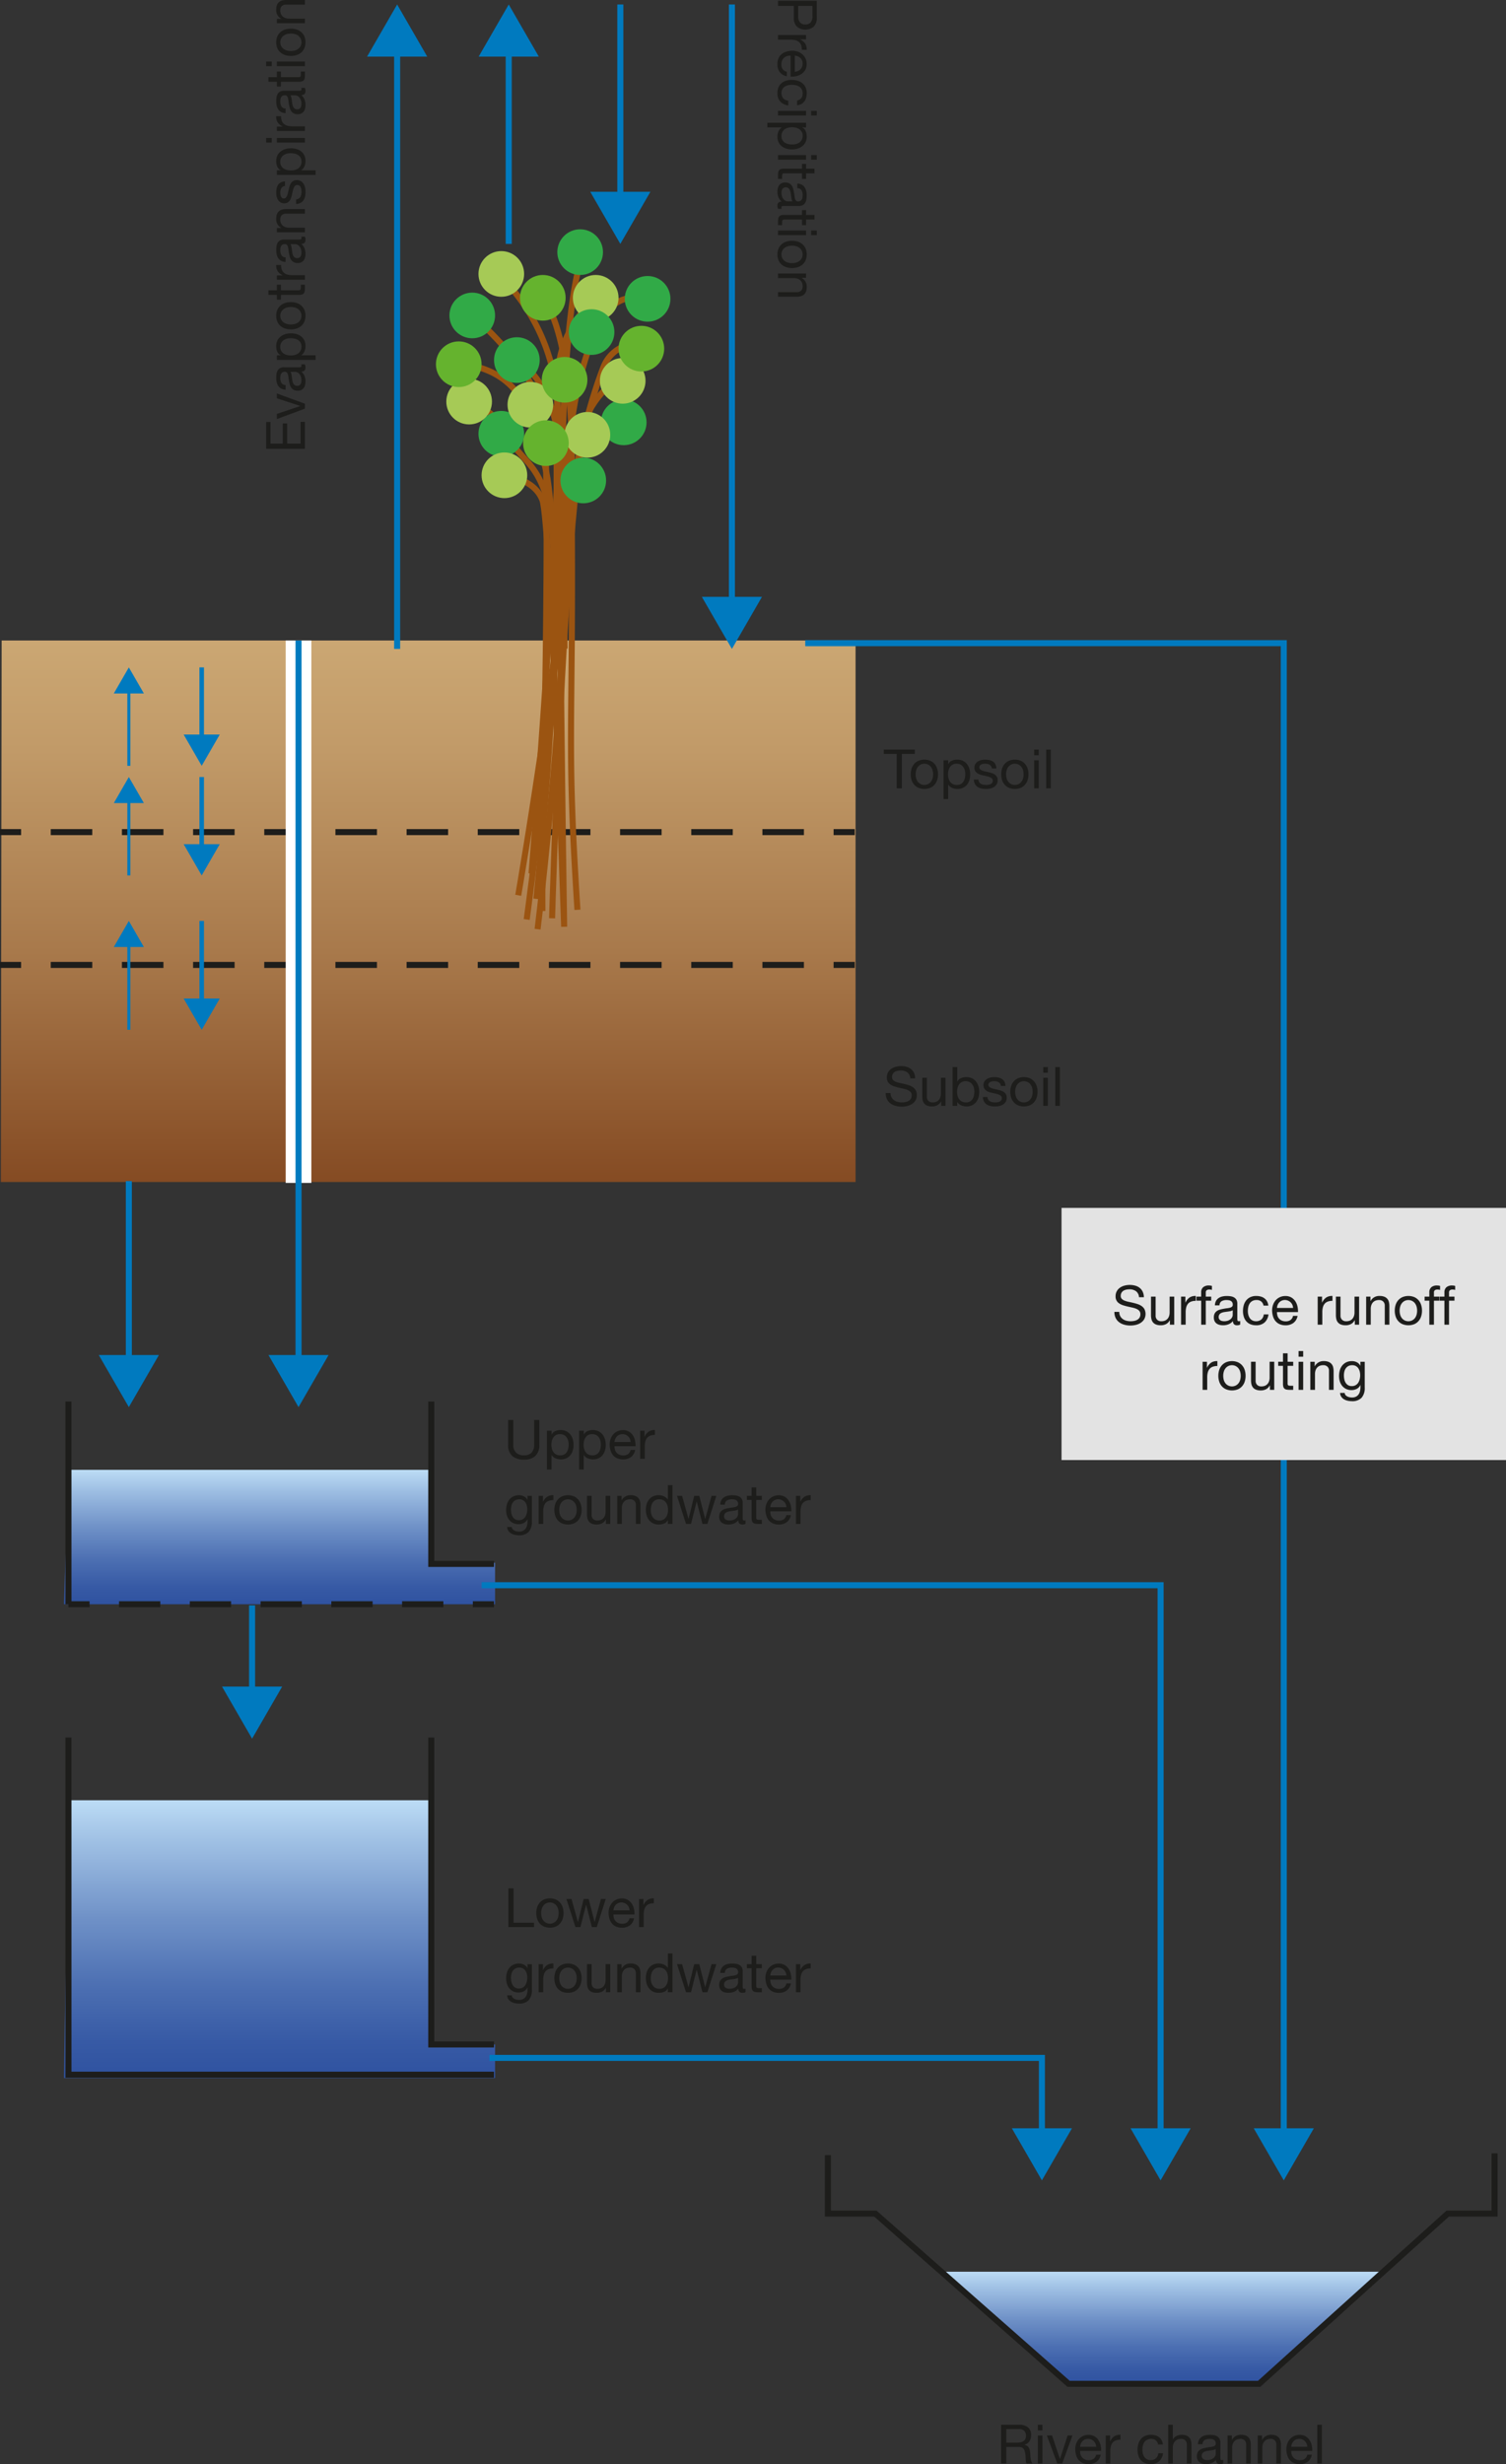
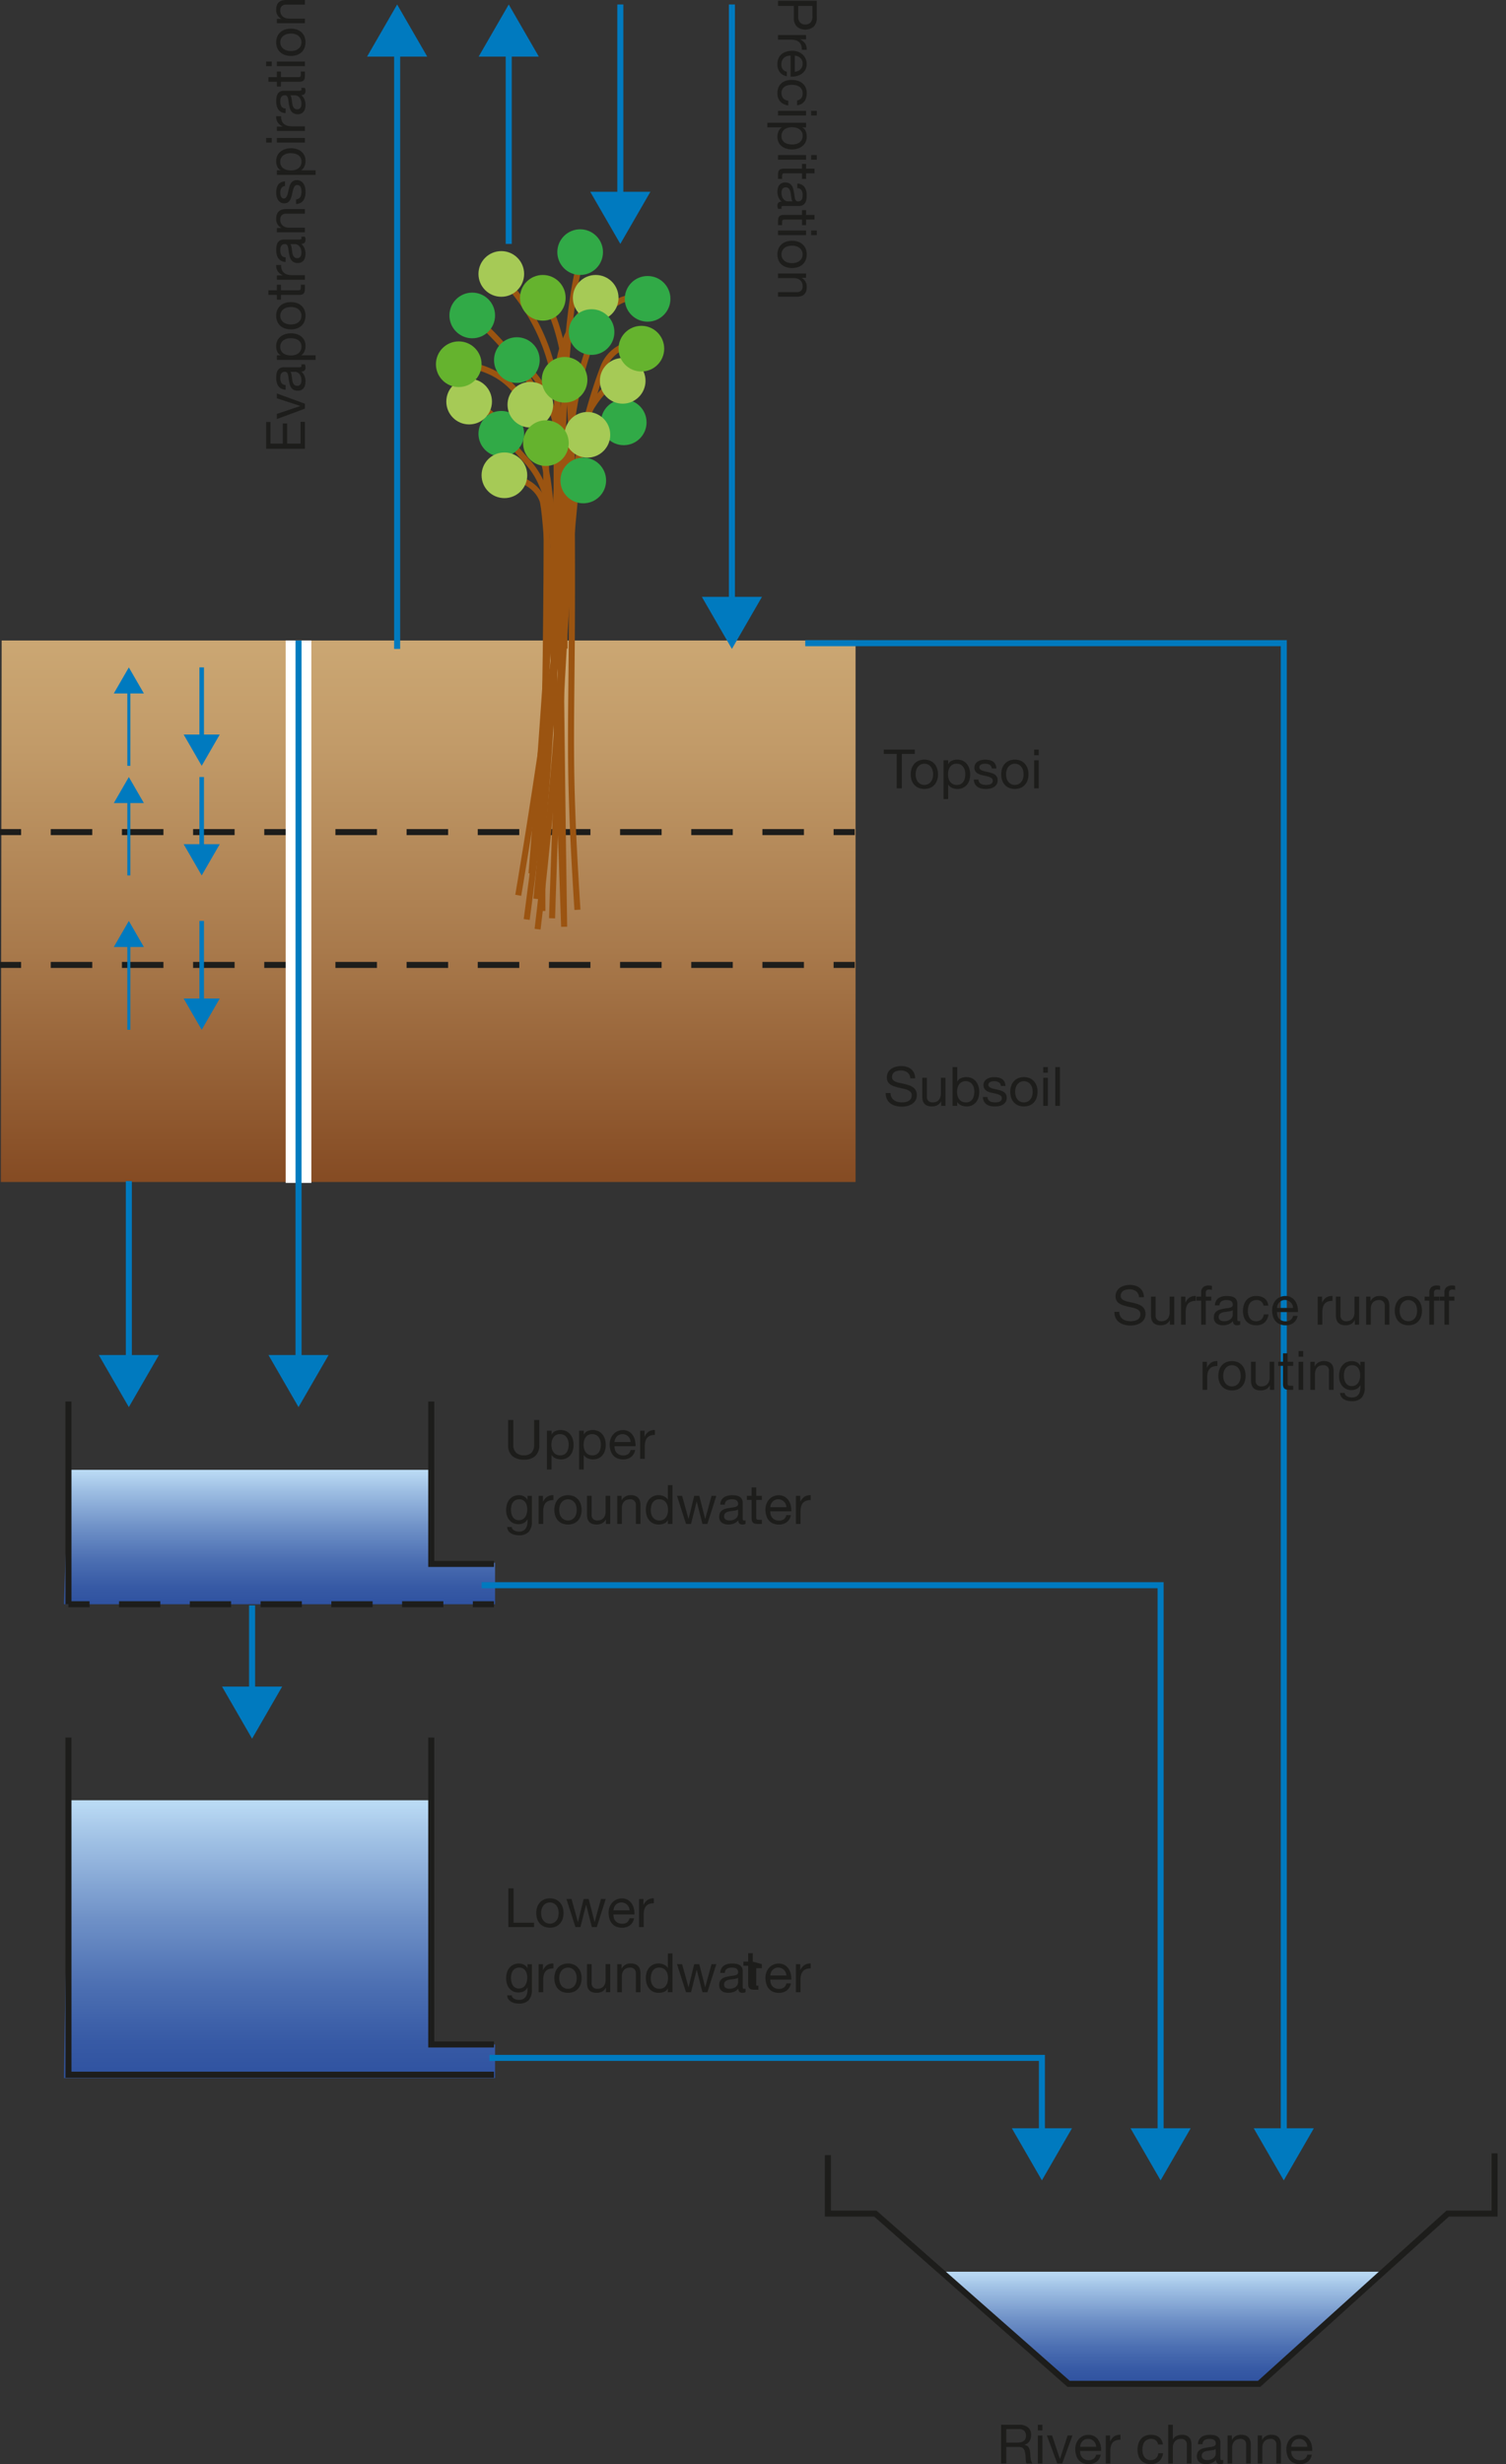
<svg xmlns="http://www.w3.org/2000/svg" xmlns:xlink="http://www.w3.org/1999/xlink" viewBox="0 0 249.732 408.481">
  <rect x="0" y="0" width="249.732" height="408.481" fill="#333333" stroke="none" />
  <defs>
    <linearGradient id="a" x1="97.42" y1="199.55" x2="97.42" y2="109.781" gradientUnits="userSpaceOnUse">
      <stop offset="0" stop-color="#854b23" />
      <stop offset="0.425" stop-color="#a8794b" />
      <stop offset="0.797" stop-color="#c19a68" />
      <stop offset="1" stop-color="#cba773" />
    </linearGradient>
    <linearGradient id="b" x1="46.352" y1="344.484" x2="46.352" y2="298.435" gradientUnits="userSpaceOnUse">
      <stop offset="0" stop-color="#2f52a0" />
      <stop offset="0.13" stop-color="#375aa5" />
      <stop offset="0.33" stop-color="#4c6fb2" />
      <stop offset="0.575" stop-color="#6f91c7" />
      <stop offset="0.852" stop-color="#9fc0e4" />
      <stop offset="1" stop-color="#bcdcf5" />
    </linearGradient>
    <linearGradient id="c" x1="46.352" y1="265.94" x2="46.352" y2="243.658" xlink:href="#b" />
    <linearGradient id="d" x1="192.447" y1="395.169" x2="192.447" y2="376.586" xlink:href="#b" />
  </defs>
  <title>NL 157 - M2 - Mazzetti - Figure 4</title>
  <path d="M26.689,109.781h141.6V199.55H26.554S26.689,109.628,26.689,109.781Z" transform="translate(-26.414 -3.604)" fill="url(#a)" />
  <polygon points="11.35 298.435 71.698 298.435 71.698 338.914 82.096 338.914 82.096 344.484 10.608 344.484 11.35 298.435" fill="url(#b)" />
  <polygon points="11.35 243.658 71.698 243.658 71.698 259.07 82.096 259.07 82.096 265.94 10.608 265.94 11.35 243.658" fill="url(#c)" />
  <polyline points="11.35 288.036 11.35 343.927 81.91 343.927" fill="none" stroke="#1d1d1b" stroke-miterlimit="10" />
  <polyline points="81.91 338.914 71.512 338.914 71.512 298.807 71.512 288.036" fill="none" stroke="#1d1d1b" stroke-miterlimit="10" />
  <line x1="11.35" y1="265.94" x2="14.85" y2="265.94" fill="none" stroke="#1d1d1b" stroke-miterlimit="10" />
  <line x1="19.74" y1="265.94" x2="75.966" y2="265.94" fill="none" stroke="#1d1d1b" stroke-miterlimit="10" stroke-dasharray="6.845 4.889" />
  <line x1="78.41" y1="265.94" x2="81.91" y2="265.94" fill="none" stroke="#1d1d1b" stroke-miterlimit="10" />
  <line y1="137.939" x2="3.5" y2="137.939" fill="none" stroke="#1d1d1b" stroke-miterlimit="10" />
  <line x1="8.417" y1="137.939" x2="135.774" y2="137.939" fill="none" stroke="#1d1d1b" stroke-miterlimit="10" stroke-dasharray="6.884 4.917" />
  <line x1="138.232" y1="137.939" x2="141.732" y2="137.939" fill="none" stroke="#1d1d1b" stroke-miterlimit="10" />
  <line y1="159.96" x2="3.5" y2="159.96" fill="none" stroke="#1d1d1b" stroke-miterlimit="10" />
  <line x1="8.417" y1="159.96" x2="135.774" y2="159.96" fill="none" stroke="#1d1d1b" stroke-miterlimit="10" stroke-dasharray="6.884 4.917" />
  <line x1="138.232" y1="159.96" x2="141.732" y2="159.96" fill="none" stroke="#1d1d1b" stroke-miterlimit="10" />
  <line x1="11.35" y1="232.331" x2="11.35" y2="265.94" fill="none" stroke="#1d1d1b" stroke-miterlimit="10" />
  <polyline points="81.91 259.255 71.512 259.255 71.512 232.331" fill="none" stroke="#1d1d1b" stroke-miterlimit="10" />
  <polyline points="79.868 262.783 192.456 262.783 192.456 354.267" fill="none" stroke="#007abf" stroke-miterlimit="10" />
  <polygon points="187.471 352.808 192.456 361.443 197.442 352.808 187.471 352.808" fill="#007abf" />
  <polyline points="133.53 106.623 212.882 106.623 212.882 354.267" fill="none" stroke="#007abf" stroke-miterlimit="10" />
  <polygon points="207.896 352.808 212.881 361.443 217.868 352.808 207.896 352.808" fill="#007abf" />
  <polyline points="81.167 341.142 172.774 341.142 172.774 354.267" fill="none" stroke="#007abf" stroke-miterlimit="10" />
  <polygon points="167.788 352.808 172.773 361.443 177.76 352.808 167.788 352.808" fill="#007abf" />
  <line x1="41.802" y1="266.126" x2="41.802" y2="281.046" fill="none" stroke="#007abf" stroke-miterlimit="10" />
  <polygon points="36.817 279.587 41.802 288.222 46.788 279.587 36.817 279.587" fill="#007abf" />
-   <rect x="176.031" y="200.238" width="73.701" height="41.797" fill="#e3e3e3" />
  <path d="M214.794,217.65a1.817,1.817,0,0,0-1.094-.311,2.643,2.643,0,0,0-.531.054,1.423,1.423,0,0,0-.464.18.948.948,0,0,0-.323.337,1.043,1.043,0,0,0-.122.526.67.67,0,0,0,.176.482,1.293,1.293,0,0,0,.468.3,3.917,3.917,0,0,0,.662.193c.245.051.5.107.751.167s.506.131.752.211a2.491,2.491,0,0,1,.661.329,1.564,1.564,0,0,1,.468.522,1.829,1.829,0,0,1-.054,1.669,1.888,1.888,0,0,1-.59.594,2.551,2.551,0,0,1-.806.333,3.908,3.908,0,0,1-.886.1,3.749,3.749,0,0,1-1.021-.135,2.519,2.519,0,0,1-.847-.409,1.944,1.944,0,0,1-.575-.7,2.251,2.251,0,0,1-.212-1.013h.81a1.447,1.447,0,0,0,.158.7,1.429,1.429,0,0,0,.414.481,1.734,1.734,0,0,0,.6.279,2.74,2.74,0,0,0,.7.09,3.186,3.186,0,0,0,.581-.054,1.711,1.711,0,0,0,.526-.185,1.039,1.039,0,0,0,.378-.355,1.053,1.053,0,0,0,.144-.576.805.805,0,0,0-.175-.54,1.293,1.293,0,0,0-.468-.337,3.457,3.457,0,0,0-.662-.212l-.751-.167c-.256-.057-.506-.123-.752-.2a2.71,2.71,0,0,1-.661-.3,1.327,1.327,0,0,1-.644-1.211,1.705,1.705,0,0,1,.2-.841,1.734,1.734,0,0,1,.527-.585,2.355,2.355,0,0,1,.747-.342,3.284,3.284,0,0,1,.859-.113,3.429,3.429,0,0,1,.918.117,2.086,2.086,0,0,1,.742.369,1.781,1.781,0,0,1,.5.634,2.26,2.26,0,0,1,.2.914h-.81A1.341,1.341,0,0,0,214.794,217.65Z" transform="translate(-26.414 -3.604)" fill="#1d1d1b" />
  <path d="M220.414,223.2v-.738H220.4a1.565,1.565,0,0,1-.621.634,1.86,1.86,0,0,1-.892.2,2.085,2.085,0,0,1-.765-.122,1.216,1.216,0,0,1-.5-.347,1.3,1.3,0,0,1-.266-.535,2.891,2.891,0,0,1-.076-.688v-3.06h.765v3.15a.924.924,0,0,0,.252.684.937.937,0,0,0,.693.252,1.565,1.565,0,0,0,.607-.108,1.148,1.148,0,0,0,.428-.306,1.323,1.323,0,0,0,.256-.463,1.868,1.868,0,0,0,.086-.581v-2.628h.765V223.2Z" transform="translate(-26.414 -3.604)" fill="#1d1d1b" />
  <path d="M222.978,218.546v.981H223a2.07,2.07,0,0,1,.684-.837,1.722,1.722,0,0,1,1.026-.252v.81a2.166,2.166,0,0,0-.783.126,1.236,1.236,0,0,0-.521.369,1.513,1.513,0,0,0-.288.589,3.16,3.16,0,0,0-.09.8v2.07h-.766v-4.653Z" transform="translate(-26.414 -3.604)" fill="#1d1d1b" />
  <path d="M224.815,219.221v-.675h.782v-.693a1.089,1.089,0,0,1,.329-.859,1.4,1.4,0,0,1,.958-.292,1.936,1.936,0,0,1,.248.018,1.346,1.346,0,0,1,.247.054v.666a.97.97,0,0,0-.216-.05,1.954,1.954,0,0,0-.216-.014.741.741,0,0,0-.433.108.477.477,0,0,0-.152.414v.648h.9v.675h-.9V223.2H225.6v-3.978Z" transform="translate(-26.414 -3.604)" fill="#1d1d1b" />
  <path d="M232.069,223.181a1.081,1.081,0,0,1-.549.117.659.659,0,0,1-.473-.167.723.723,0,0,1-.176-.544,1.826,1.826,0,0,1-.733.544,2.431,2.431,0,0,1-.9.167,2.4,2.4,0,0,1-.6-.072,1.372,1.372,0,0,1-.49-.225,1.071,1.071,0,0,1-.329-.4,1.346,1.346,0,0,1-.121-.6,1.371,1.371,0,0,1,.135-.648,1.175,1.175,0,0,1,.355-.409,1.645,1.645,0,0,1,.5-.239q.284-.081.581-.135.315-.063.6-.095a3.336,3.336,0,0,0,.5-.09.832.832,0,0,0,.342-.171.418.418,0,0,0,.126-.329.758.758,0,0,0-.095-.4.647.647,0,0,0-.242-.234,1.008,1.008,0,0,0-.333-.108,2.514,2.514,0,0,0-.365-.027,1.617,1.617,0,0,0-.81.185.785.785,0,0,0-.352.7h-.765a1.657,1.657,0,0,1,.18-.729,1.366,1.366,0,0,1,.433-.481,1.808,1.808,0,0,1,.616-.266,3.274,3.274,0,0,1,.742-.081,4.324,4.324,0,0,1,.626.045,1.634,1.634,0,0,1,.563.184,1.08,1.08,0,0,1,.405.391,1.252,1.252,0,0,1,.152.655V222.1a1.743,1.743,0,0,0,.032.4c.021.084.091.125.211.125a.928.928,0,0,0,.234-.036Zm-1.242-2.385a.954.954,0,0,1-.378.157c-.156.033-.319.06-.49.081s-.344.045-.518.072a1.9,1.9,0,0,0-.469.13.849.849,0,0,0-.337.255.714.714,0,0,0-.131.452.611.611,0,0,0,.077.318.632.632,0,0,0,.2.21.835.835,0,0,0,.284.116,1.571,1.571,0,0,0,.342.036,1.823,1.823,0,0,0,.647-.1,1.365,1.365,0,0,0,.441-.26,1.021,1.021,0,0,0,.252-.34.865.865,0,0,0,.081-.345Z" transform="translate(-26.414 -3.604)" fill="#1d1d1b" />
  <path d="M235.561,219.356a1.162,1.162,0,0,0-.774-.243,1.428,1.428,0,0,0-.693.153,1.243,1.243,0,0,0-.445.405,1.692,1.692,0,0,0-.238.581,3.171,3.171,0,0,0-.072.679,2.546,2.546,0,0,0,.077.63,1.678,1.678,0,0,0,.238.545,1.209,1.209,0,0,0,.423.382,1.447,1.447,0,0,0,1.508-.153,1.347,1.347,0,0,0,.392-.837h.782a2.138,2.138,0,0,1-.644,1.332,2.021,2.021,0,0,1-1.408.468,2.424,2.424,0,0,1-.94-.171,1.82,1.82,0,0,1-.684-.486,2.089,2.089,0,0,1-.414-.751,3.112,3.112,0,0,1-.14-.958,3.423,3.423,0,0,1,.135-.977,2.265,2.265,0,0,1,.409-.792,1.93,1.93,0,0,1,.688-.531,2.257,2.257,0,0,1,.963-.194,2.816,2.816,0,0,1,.743.095,1.81,1.81,0,0,1,.611.292,1.575,1.575,0,0,1,.437.5,1.84,1.84,0,0,1,.217.715h-.792A1.17,1.17,0,0,0,235.561,219.356Z" transform="translate(-26.414 -3.604)" fill="#1d1d1b" />
  <path d="M240.906,222.9a2.113,2.113,0,0,1-1.314.4,2.382,2.382,0,0,1-.967-.18,1.9,1.9,0,0,1-.688-.5,2.13,2.13,0,0,1-.419-.774,3.729,3.729,0,0,1-.157-.981,2.791,2.791,0,0,1,.162-.972,2.311,2.311,0,0,1,.454-.765,2.065,2.065,0,0,1,.693-.5,2.112,2.112,0,0,1,.877-.18,1.908,1.908,0,0,1,1.03.257,2.036,2.036,0,0,1,.657.652,2.57,2.57,0,0,1,.342.864,3.694,3.694,0,0,1,.077.891H238.17a1.858,1.858,0,0,0,.072.581,1.271,1.271,0,0,0,.72.824,1.588,1.588,0,0,0,.657.126,1.326,1.326,0,0,0,.8-.225,1.089,1.089,0,0,0,.409-.684h.756A1.86,1.86,0,0,1,240.906,222.9Zm-.185-2.988a1.353,1.353,0,0,0-1.755-.7,1.229,1.229,0,0,0-.409.283,1.362,1.362,0,0,0-.271.419,1.571,1.571,0,0,0-.117.508h2.673A1.55,1.55,0,0,0,240.721,219.913Z" transform="translate(-26.414 -3.604)" fill="#1d1d1b" />
  <path d="M245.639,218.546v.981h.019a2.07,2.07,0,0,1,.684-.837,1.722,1.722,0,0,1,1.026-.252v.81a2.166,2.166,0,0,0-.783.126,1.236,1.236,0,0,0-.521.369,1.513,1.513,0,0,0-.288.589,3.16,3.16,0,0,0-.09.8v2.07h-.766v-4.653Z" transform="translate(-26.414 -3.604)" fill="#1d1d1b" />
  <path d="M251.076,223.2v-.738h-.018a1.565,1.565,0,0,1-.621.634,1.86,1.86,0,0,1-.892.2,2.085,2.085,0,0,1-.765-.122,1.216,1.216,0,0,1-.5-.347,1.3,1.3,0,0,1-.266-.535,2.891,2.891,0,0,1-.076-.688v-3.06h.765v3.15a.924.924,0,0,0,.252.684.937.937,0,0,0,.693.252,1.565,1.565,0,0,0,.607-.108,1.148,1.148,0,0,0,.428-.306,1.323,1.323,0,0,0,.256-.463,1.868,1.868,0,0,0,.086-.581v-2.628h.765V223.2Z" transform="translate(-26.414 -3.604)" fill="#1d1d1b" />
  <path d="M253.668,218.546v.738h.019a1.609,1.609,0,0,1,1.512-.846,2.019,2.019,0,0,1,.765.126,1.257,1.257,0,0,1,.5.351,1.3,1.3,0,0,1,.266.536,2.891,2.891,0,0,1,.076.688v3.06h-.765v-3.15a.924.924,0,0,0-.252-.684.937.937,0,0,0-.693-.252,1.565,1.565,0,0,0-.607.108,1.148,1.148,0,0,0-.428.306,1.323,1.323,0,0,0-.256.463,1.868,1.868,0,0,0-.086.581V223.2h-.765v-4.653Z" transform="translate(-26.414 -3.604)" fill="#1d1d1b" />
  <path d="M257.843,219.918a2.163,2.163,0,0,1,.433-.774,2.029,2.029,0,0,1,.711-.517,2.6,2.6,0,0,1,1.948,0,2.037,2.037,0,0,1,.706.517,2.178,2.178,0,0,1,.433.774,3.106,3.106,0,0,1,.144.958,3.063,3.063,0,0,1-.144.954,2.178,2.178,0,0,1-.433.77,1.985,1.985,0,0,1-.706.513,2.663,2.663,0,0,1-1.948,0,1.978,1.978,0,0,1-.711-.513,2.163,2.163,0,0,1-.433-.77,3.063,3.063,0,0,1-.144-.954A3.106,3.106,0,0,1,257.843,219.918Zm.778,1.71a1.579,1.579,0,0,0,.311.549,1.345,1.345,0,0,0,.464.337,1.409,1.409,0,0,0,1.125,0,1.354,1.354,0,0,0,.464-.337,1.579,1.579,0,0,0,.311-.549,2.572,2.572,0,0,0,0-1.5,1.628,1.628,0,0,0-.311-.553,1.337,1.337,0,0,0-.464-.342,1.414,1.414,0,0,0-1.125,0,1.328,1.328,0,0,0-.464.342,1.628,1.628,0,0,0-.311.553,2.572,2.572,0,0,0,0,1.5Z" transform="translate(-26.414 -3.604)" fill="#1d1d1b" />
  <path d="M262.65,219.221v-.675h.782v-.693a1.089,1.089,0,0,1,.329-.859,1.4,1.4,0,0,1,.958-.292,1.936,1.936,0,0,1,.248.018,1.346,1.346,0,0,1,.247.054v.666a.97.97,0,0,0-.216-.05,1.954,1.954,0,0,0-.216-.014.741.741,0,0,0-.433.108.477.477,0,0,0-.152.414v.648h.9v.675h-.9V223.2h-.766v-3.978Z" transform="translate(-26.414 -3.604)" fill="#1d1d1b" />
  <path d="M265.152,219.221v-.675h.782v-.693a1.089,1.089,0,0,1,.329-.859,1.4,1.4,0,0,1,.958-.292,1.936,1.936,0,0,1,.248.018,1.346,1.346,0,0,1,.247.054v.666a.97.97,0,0,0-.216-.05,1.954,1.954,0,0,0-.216-.014.741.741,0,0,0-.433.108.477.477,0,0,0-.152.414v.648h.9v.675h-.9V223.2h-.766v-3.978Z" transform="translate(-26.414 -3.604)" fill="#1d1d1b" />
  <path d="M226.555,229.346v.981h.019a2.07,2.07,0,0,1,.684-.837,1.722,1.722,0,0,1,1.026-.252v.81a2.166,2.166,0,0,0-.783.126,1.236,1.236,0,0,0-.521.369,1.513,1.513,0,0,0-.288.589,3.16,3.16,0,0,0-.09.8V234h-.766v-4.653Z" transform="translate(-26.414 -3.604)" fill="#1d1d1b" />
  <path d="M228.589,230.718a2.163,2.163,0,0,1,.433-.774,2.029,2.029,0,0,1,.711-.517,2.6,2.6,0,0,1,1.948,0,2.037,2.037,0,0,1,.706.517,2.178,2.178,0,0,1,.433.774,3.106,3.106,0,0,1,.144.958,3.063,3.063,0,0,1-.144.954,2.178,2.178,0,0,1-.433.77,1.985,1.985,0,0,1-.706.513,2.663,2.663,0,0,1-1.948,0,1.978,1.978,0,0,1-.711-.513,2.163,2.163,0,0,1-.433-.77,3.063,3.063,0,0,1-.144-.954A3.106,3.106,0,0,1,228.589,230.718Zm.778,1.71a1.579,1.579,0,0,0,.311.549,1.345,1.345,0,0,0,.464.337,1.409,1.409,0,0,0,1.125,0,1.354,1.354,0,0,0,.464-.337,1.579,1.579,0,0,0,.311-.549,2.572,2.572,0,0,0,0-1.5,1.628,1.628,0,0,0-.311-.553,1.337,1.337,0,0,0-.464-.342,1.414,1.414,0,0,0-1.125,0,1.328,1.328,0,0,0-.464.342,1.628,1.628,0,0,0-.311.553,2.572,2.572,0,0,0,0,1.5Z" transform="translate(-26.414 -3.604)" fill="#1d1d1b" />
  <path d="M237,234v-.738h-.018a1.565,1.565,0,0,1-.621.634,1.86,1.86,0,0,1-.892.2,2.085,2.085,0,0,1-.765-.122,1.216,1.216,0,0,1-.5-.347,1.3,1.3,0,0,1-.266-.535,2.891,2.891,0,0,1-.076-.688v-3.06h.765v3.15a.924.924,0,0,0,.252.684.937.937,0,0,0,.693.252,1.565,1.565,0,0,0,.607-.108,1.148,1.148,0,0,0,.428-.306,1.323,1.323,0,0,0,.256-.463,1.868,1.868,0,0,0,.086-.581v-2.628h.765V234Z" transform="translate(-26.414 -3.604)" fill="#1d1d1b" />
  <path d="M240.857,229.346v.675h-.928v2.889a.849.849,0,0,0,.022.216.225.225,0,0,0,.086.126.373.373,0,0,0,.176.059,2.573,2.573,0,0,0,.292.014h.352V234h-.585a2.758,2.758,0,0,1-.509-.041.744.744,0,0,1-.342-.148.629.629,0,0,1-.194-.306,1.768,1.768,0,0,1-.062-.522V230.02h-.792v-.675h.792v-1.4h.765v1.4Z" transform="translate(-26.414 -3.604)" fill="#1d1d1b" />
  <path d="M241.748,228.508v-.936h.765v.936Zm.765.837V234h-.765v-4.653Z" transform="translate(-26.414 -3.604)" fill="#1d1d1b" />
  <path d="M244.421,229.346v.738h.019a1.609,1.609,0,0,1,1.512-.846,2.019,2.019,0,0,1,.765.126,1.257,1.257,0,0,1,.5.351,1.3,1.3,0,0,1,.266.536,2.891,2.891,0,0,1,.076.688V234h-.765v-3.15a.924.924,0,0,0-.252-.684.937.937,0,0,0-.693-.252,1.565,1.565,0,0,0-.607.108,1.148,1.148,0,0,0-.428.306,1.323,1.323,0,0,0-.256.463,1.868,1.868,0,0,0-.086.581V234H243.7v-4.653Z" transform="translate(-26.414 -3.604)" fill="#1d1d1b" />
  <path d="M252.2,235.312a2.129,2.129,0,0,1-1.639.567,3.17,3.17,0,0,1-.661-.072,2.05,2.05,0,0,1-.612-.234,1.431,1.431,0,0,1-.454-.423,1.2,1.2,0,0,1-.2-.639h.765a.57.57,0,0,0,.131.351.949.949,0,0,0,.3.234,1.445,1.445,0,0,0,.383.13,2.068,2.068,0,0,0,.4.041,1.425,1.425,0,0,0,.64-.13,1.2,1.2,0,0,0,.432-.36,1.493,1.493,0,0,0,.248-.553,3.109,3.109,0,0,0,.076-.711v-.306h-.019a1.284,1.284,0,0,1-.6.634,1.859,1.859,0,0,1-.851.2,2.048,2.048,0,0,1-.909-.189,1.9,1.9,0,0,1-.648-.508,2.165,2.165,0,0,1-.392-.747,3.085,3.085,0,0,1-.13-.9,3.567,3.567,0,0,1,.107-.85,2.324,2.324,0,0,1,.36-.792,1.971,1.971,0,0,1,.666-.585,2.075,2.075,0,0,1,1.017-.229,1.721,1.721,0,0,1,.811.194,1.363,1.363,0,0,1,.576.581H252v-.666h.72V233.6A2.452,2.452,0,0,1,252.2,235.312Zm-.977-2.092a1.251,1.251,0,0,0,.427-.414,1.9,1.9,0,0,0,.239-.581,2.823,2.823,0,0,0,.076-.648,2.556,2.556,0,0,0-.072-.6,1.669,1.669,0,0,0-.229-.536,1.187,1.187,0,0,0-.409-.382,1.214,1.214,0,0,0-.612-.144,1.316,1.316,0,0,0-.63.14,1.229,1.229,0,0,0-.428.373,1.6,1.6,0,0,0-.242.54,2.592,2.592,0,0,0-.077.639,3.205,3.205,0,0,0,.063.63,1.776,1.776,0,0,0,.216.572,1.213,1.213,0,0,0,.405.414,1.168,1.168,0,0,0,.63.157A1.242,1.242,0,0,0,251.22,233.22Z" transform="translate(-26.414 -3.604)" fill="#1d1d1b" />
  <path d="M172.965,128.583v-.72h5.14v.72h-2.143v5.706h-.854v-5.706Z" transform="translate(-26.414 -3.604)" fill="#1d1d1b" />
  <path d="M177.582,131.009a2.163,2.163,0,0,1,.433-.774,2.029,2.029,0,0,1,.711-.517,2.6,2.6,0,0,1,1.948,0,2.037,2.037,0,0,1,.706.517,2.178,2.178,0,0,1,.433.774,3.106,3.106,0,0,1,.144.958,3.063,3.063,0,0,1-.144.954,2.178,2.178,0,0,1-.433.77,1.985,1.985,0,0,1-.706.513,2.663,2.663,0,0,1-1.948,0,1.978,1.978,0,0,1-.711-.513,2.163,2.163,0,0,1-.433-.77,3.063,3.063,0,0,1-.144-.954A3.106,3.106,0,0,1,177.582,131.009Zm.778,1.71a1.579,1.579,0,0,0,.311.549,1.345,1.345,0,0,0,.464.337,1.409,1.409,0,0,0,1.125,0,1.354,1.354,0,0,0,.464-.337,1.579,1.579,0,0,0,.311-.549,2.572,2.572,0,0,0,0-1.5,1.628,1.628,0,0,0-.311-.553,1.337,1.337,0,0,0-.464-.342,1.414,1.414,0,0,0-1.125,0,1.328,1.328,0,0,0-.464.342,1.628,1.628,0,0,0-.311.553,2.572,2.572,0,0,0,0,1.5Z" transform="translate(-26.414 -3.604)" fill="#1d1d1b" />
  <path d="M183.649,129.637v.63h.018a1.146,1.146,0,0,1,.595-.562,2.21,2.21,0,0,1,.891-.176,2.1,2.1,0,0,1,.94.2,1.912,1.912,0,0,1,.666.536,2.362,2.362,0,0,1,.4.778,3.185,3.185,0,0,1,.135.936,3.285,3.285,0,0,1-.13.936,2.21,2.21,0,0,1-.4.77,1.857,1.857,0,0,1-.666.518,2.159,2.159,0,0,1-.932.189,2.3,2.3,0,0,1-.382-.036,2.094,2.094,0,0,1-.419-.117,1.639,1.639,0,0,1-.392-.22,1.233,1.233,0,0,1-.311-.347h-.018v2.394h-.766v-6.426Zm2.749,1.651a1.7,1.7,0,0,0-.261-.554,1.276,1.276,0,0,0-.45-.387,1.363,1.363,0,0,0-.644-.144,1.264,1.264,0,0,0-1.1.553,1.669,1.669,0,0,0-.247.563,2.665,2.665,0,0,0-.077.639,2.7,2.7,0,0,0,.081.662,1.631,1.631,0,0,0,.257.563,1.315,1.315,0,0,0,.454.392,1.426,1.426,0,0,0,.675.148,1.305,1.305,0,0,0,.662-.153,1.232,1.232,0,0,0,.428-.4,1.768,1.768,0,0,0,.233-.576,3.066,3.066,0,0,0,.072-.666A2.354,2.354,0,0,0,186.4,131.288Z" transform="translate(-26.414 -3.604)" fill="#1d1d1b" />
  <path d="M188.778,133.25a.81.81,0,0,0,.283.279,1.274,1.274,0,0,0,.4.149,2.274,2.274,0,0,0,.454.045,2.788,2.788,0,0,0,.378-.027,1.368,1.368,0,0,0,.364-.1.678.678,0,0,0,.274-.211.564.564,0,0,0,.108-.355.51.51,0,0,0-.225-.45,1.922,1.922,0,0,0-.562-.248q-.338-.094-.733-.171a3.78,3.78,0,0,1-.734-.216,1.522,1.522,0,0,1-.562-.391,1.02,1.02,0,0,1-.225-.7,1.119,1.119,0,0,1,.157-.6,1.3,1.3,0,0,1,.405-.41,1.877,1.877,0,0,1,.558-.234,2.586,2.586,0,0,1,.617-.077,3.674,3.674,0,0,1,.729.068,1.691,1.691,0,0,1,.59.234,1.2,1.2,0,0,1,.409.45,1.708,1.708,0,0,1,.181.706h-.766a.764.764,0,0,0-.117-.373.756.756,0,0,0-.252-.239,1.13,1.13,0,0,0-.337-.13,1.751,1.751,0,0,0-.374-.041,2.269,2.269,0,0,0-.347.027,1.176,1.176,0,0,0-.319.095.642.642,0,0,0-.233.18.452.452,0,0,0-.09.292.43.43,0,0,0,.139.329,1.131,1.131,0,0,0,.355.216,3.141,3.141,0,0,0,.486.144c.18.039.36.08.54.122a5.669,5.669,0,0,1,.563.153,1.849,1.849,0,0,1,.486.238,1.17,1.17,0,0,1,.342.374,1.1,1.1,0,0,1,.131.558,1.293,1.293,0,0,1-.176.7,1.376,1.376,0,0,1-.459.45,1.927,1.927,0,0,1-.64.239,3.774,3.774,0,0,1-.706.067,3.3,3.3,0,0,1-.738-.081,1.825,1.825,0,0,1-.621-.266,1.358,1.358,0,0,1-.432-.486,1.676,1.676,0,0,1-.18-.733h.765A.857.857,0,0,0,188.778,133.25Z" transform="translate(-26.414 -3.604)" fill="#1d1d1b" />
  <path d="M192.585,131.009a2.163,2.163,0,0,1,.433-.774,2.029,2.029,0,0,1,.711-.517,2.6,2.6,0,0,1,1.948,0,2.037,2.037,0,0,1,.706.517,2.178,2.178,0,0,1,.433.774,3.106,3.106,0,0,1,.144.958,3.063,3.063,0,0,1-.144.954,2.178,2.178,0,0,1-.433.77,1.985,1.985,0,0,1-.706.513,2.663,2.663,0,0,1-1.948,0,1.978,1.978,0,0,1-.711-.513,2.163,2.163,0,0,1-.433-.77,3.063,3.063,0,0,1-.144-.954A3.106,3.106,0,0,1,192.585,131.009Zm.778,1.71a1.579,1.579,0,0,0,.311.549,1.345,1.345,0,0,0,.464.337,1.409,1.409,0,0,0,1.125,0,1.354,1.354,0,0,0,.464-.337,1.579,1.579,0,0,0,.311-.549,2.572,2.572,0,0,0,0-1.5,1.628,1.628,0,0,0-.311-.553,1.337,1.337,0,0,0-.464-.342,1.414,1.414,0,0,0-1.125,0,1.328,1.328,0,0,0-.464.342,1.628,1.628,0,0,0-.311.553,2.572,2.572,0,0,0,0,1.5Z" transform="translate(-26.414 -3.604)" fill="#1d1d1b" />
  <path d="M197.9,128.8v-.936h.765v.936Zm.765.837v4.653H197.9v-4.653Z" transform="translate(-26.414 -3.604)" fill="#1d1d1b" />
-   <path d="M200.667,127.864v6.426H199.9v-6.426Z" transform="translate(-26.414 -3.604)" fill="#1d1d1b" />
  <path d="M176.867,181.372a1.817,1.817,0,0,0-1.094-.311,2.643,2.643,0,0,0-.531.054,1.423,1.423,0,0,0-.464.18.948.948,0,0,0-.323.337,1.043,1.043,0,0,0-.122.526.67.67,0,0,0,.176.482,1.293,1.293,0,0,0,.468.3,3.917,3.917,0,0,0,.662.193c.245.051.5.107.751.167s.506.131.752.211a2.491,2.491,0,0,1,.661.329,1.564,1.564,0,0,1,.468.522,1.829,1.829,0,0,1-.054,1.669,1.888,1.888,0,0,1-.59.594,2.551,2.551,0,0,1-.806.333,3.908,3.908,0,0,1-.886.1,3.749,3.749,0,0,1-1.021-.135,2.519,2.519,0,0,1-.847-.409,1.944,1.944,0,0,1-.575-.7,2.251,2.251,0,0,1-.212-1.013h.81a1.447,1.447,0,0,0,.158.7,1.429,1.429,0,0,0,.414.481,1.734,1.734,0,0,0,.6.279,2.74,2.74,0,0,0,.7.09,3.186,3.186,0,0,0,.581-.054,1.711,1.711,0,0,0,.526-.185,1.039,1.039,0,0,0,.378-.355,1.053,1.053,0,0,0,.144-.576.805.805,0,0,0-.175-.54,1.293,1.293,0,0,0-.468-.337,3.457,3.457,0,0,0-.662-.212l-.751-.167c-.256-.057-.506-.123-.752-.2a2.71,2.71,0,0,1-.661-.3,1.327,1.327,0,0,1-.644-1.211,1.705,1.705,0,0,1,.2-.841,1.734,1.734,0,0,1,.527-.585,2.355,2.355,0,0,1,.747-.342,3.284,3.284,0,0,1,.859-.113,3.429,3.429,0,0,1,.918.117,2.086,2.086,0,0,1,.742.369,1.781,1.781,0,0,1,.5.634,2.26,2.26,0,0,1,.2.914h-.81A1.341,1.341,0,0,0,176.867,181.372Z" transform="translate(-26.414 -3.604)" fill="#1d1d1b" />
  <path d="M182.487,186.921v-.738h-.018a1.565,1.565,0,0,1-.621.634,1.86,1.86,0,0,1-.892.2,2.085,2.085,0,0,1-.765-.122,1.217,1.217,0,0,1-.5-.347,1.3,1.3,0,0,1-.266-.535,2.891,2.891,0,0,1-.076-.688v-3.06h.765v3.15a.924.924,0,0,0,.252.684.937.937,0,0,0,.693.252,1.565,1.565,0,0,0,.607-.108,1.148,1.148,0,0,0,.428-.306,1.323,1.323,0,0,0,.256-.463,1.868,1.868,0,0,0,.086-.581v-2.628h.765v4.653Z" transform="translate(-26.414 -3.604)" fill="#1d1d1b" />
  <path d="M185.151,180.495v2.4h.018a1.146,1.146,0,0,1,.595-.562,2.21,2.21,0,0,1,.891-.176,2.1,2.1,0,0,1,.94.2,1.912,1.912,0,0,1,.666.536,2.362,2.362,0,0,1,.4.778,3.185,3.185,0,0,1,.135.936,3.285,3.285,0,0,1-.13.936,2.21,2.21,0,0,1-.4.77,1.857,1.857,0,0,1-.666.518,2.159,2.159,0,0,1-.932.189,2.3,2.3,0,0,1-.382-.036,2.094,2.094,0,0,1-.419-.117,1.639,1.639,0,0,1-.392-.22,1.233,1.233,0,0,1-.311-.347h-.018v.621h-.766v-6.426Zm2.749,3.424a1.7,1.7,0,0,0-.261-.554,1.276,1.276,0,0,0-.45-.387,1.363,1.363,0,0,0-.644-.144,1.264,1.264,0,0,0-1.1.553,1.669,1.669,0,0,0-.247.563,2.665,2.665,0,0,0-.077.639,2.7,2.7,0,0,0,.081.662,1.631,1.631,0,0,0,.257.563,1.315,1.315,0,0,0,.454.392,1.426,1.426,0,0,0,.675.148,1.305,1.305,0,0,0,.662-.153,1.232,1.232,0,0,0,.428-.4,1.768,1.768,0,0,0,.233-.576,3.066,3.066,0,0,0,.072-.666A2.354,2.354,0,0,0,187.9,183.919Z" transform="translate(-26.414 -3.604)" fill="#1d1d1b" />
  <path d="M190.281,185.881a.81.81,0,0,0,.283.279,1.274,1.274,0,0,0,.4.149,2.274,2.274,0,0,0,.454.045,2.788,2.788,0,0,0,.378-.027,1.368,1.368,0,0,0,.364-.1.678.678,0,0,0,.274-.211.564.564,0,0,0,.108-.355.51.51,0,0,0-.225-.45,1.922,1.922,0,0,0-.562-.248q-.338-.094-.733-.171a3.78,3.78,0,0,1-.734-.216,1.522,1.522,0,0,1-.562-.391,1.02,1.02,0,0,1-.225-.7,1.119,1.119,0,0,1,.157-.6,1.3,1.3,0,0,1,.405-.41,1.877,1.877,0,0,1,.558-.234,2.586,2.586,0,0,1,.617-.077,3.674,3.674,0,0,1,.729.068,1.691,1.691,0,0,1,.59.234,1.2,1.2,0,0,1,.409.45,1.708,1.708,0,0,1,.181.706h-.766a.764.764,0,0,0-.117-.373.756.756,0,0,0-.252-.239,1.13,1.13,0,0,0-.337-.13,1.751,1.751,0,0,0-.374-.041,2.269,2.269,0,0,0-.347.027,1.176,1.176,0,0,0-.319.095.642.642,0,0,0-.233.18.452.452,0,0,0-.09.292.43.43,0,0,0,.139.329,1.131,1.131,0,0,0,.355.216,3.141,3.141,0,0,0,.486.144c.18.039.36.08.54.122a5.669,5.669,0,0,1,.563.153,1.849,1.849,0,0,1,.486.238,1.17,1.17,0,0,1,.342.374,1.1,1.1,0,0,1,.131.558,1.293,1.293,0,0,1-.176.7,1.376,1.376,0,0,1-.459.45,1.927,1.927,0,0,1-.64.239,3.774,3.774,0,0,1-.706.067,3.3,3.3,0,0,1-.738-.081,1.825,1.825,0,0,1-.621-.266,1.358,1.358,0,0,1-.432-.486,1.676,1.676,0,0,1-.18-.733h.765A.857.857,0,0,0,190.281,185.881Z" transform="translate(-26.414 -3.604)" fill="#1d1d1b" />
  <path d="M194.088,183.64a2.163,2.163,0,0,1,.433-.774,2.029,2.029,0,0,1,.711-.517,2.6,2.6,0,0,1,1.948,0,2.037,2.037,0,0,1,.706.517,2.178,2.178,0,0,1,.433.774,3.106,3.106,0,0,1,.144.958,3.063,3.063,0,0,1-.144.954,2.178,2.178,0,0,1-.433.77,1.985,1.985,0,0,1-.706.513,2.663,2.663,0,0,1-1.948,0,1.978,1.978,0,0,1-.711-.513,2.163,2.163,0,0,1-.433-.77,3.063,3.063,0,0,1-.144-.954A3.106,3.106,0,0,1,194.088,183.64Zm.778,1.71a1.579,1.579,0,0,0,.311.549,1.345,1.345,0,0,0,.464.337,1.409,1.409,0,0,0,1.125,0,1.354,1.354,0,0,0,.464-.337,1.579,1.579,0,0,0,.311-.549,2.572,2.572,0,0,0,0-1.5,1.628,1.628,0,0,0-.311-.553,1.337,1.337,0,0,0-.464-.342,1.414,1.414,0,0,0-1.125,0,1.328,1.328,0,0,0-.464.342,1.628,1.628,0,0,0-.311.553,2.572,2.572,0,0,0,0,1.5Z" transform="translate(-26.414 -3.604)" fill="#1d1d1b" />
  <path d="M199.407,181.431v-.936h.765v.936Zm.765.837v4.653h-.765v-4.653Z" transform="translate(-26.414 -3.604)" fill="#1d1d1b" />
  <path d="M202.17,180.495v6.426h-.765v-6.426Z" transform="translate(-26.414 -3.604)" fill="#1d1d1b" />
  <path d="M115.189,244.956a2.631,2.631,0,0,1-1.872.617,2.914,2.914,0,0,1-1.939-.589,2.326,2.326,0,0,1-.7-1.876V239h.855v4.1a1.741,1.741,0,0,0,.459,1.309,1.82,1.82,0,0,0,1.322.446,1.649,1.649,0,0,0,1.247-.446,1.824,1.824,0,0,0,.427-1.309V239h.855v4.1A2.416,2.416,0,0,1,115.189,244.956Z" transform="translate(-26.414 -3.604)" fill="#1d1d1b" />
  <path d="M117.88,240.776v.63h.018a1.146,1.146,0,0,1,.595-.562,2.21,2.21,0,0,1,.891-.176,2.1,2.1,0,0,1,.94.2,1.912,1.912,0,0,1,.666.536,2.362,2.362,0,0,1,.4.778,3.185,3.185,0,0,1,.135.936,3.285,3.285,0,0,1-.13.936,2.21,2.21,0,0,1-.4.77,1.857,1.857,0,0,1-.666.518,2.159,2.159,0,0,1-.932.189,2.3,2.3,0,0,1-.382-.036,2.094,2.094,0,0,1-.419-.117,1.639,1.639,0,0,1-.392-.22,1.233,1.233,0,0,1-.311-.347h-.018V247.2h-.766v-6.426Zm2.749,1.651a1.7,1.7,0,0,0-.261-.554,1.276,1.276,0,0,0-.45-.387,1.363,1.363,0,0,0-.644-.144,1.264,1.264,0,0,0-1.1.553,1.669,1.669,0,0,0-.247.563,2.665,2.665,0,0,0-.077.639,2.7,2.7,0,0,0,.081.662,1.631,1.631,0,0,0,.257.563,1.315,1.315,0,0,0,.454.392,1.426,1.426,0,0,0,.675.148,1.305,1.305,0,0,0,.662-.153,1.232,1.232,0,0,0,.428-.4,1.768,1.768,0,0,0,.233-.576,3.066,3.066,0,0,0,.072-.666A2.354,2.354,0,0,0,120.63,242.428Z" transform="translate(-26.414 -3.604)" fill="#1d1d1b" />
  <path d="M123.217,240.776v.63h.018a1.146,1.146,0,0,1,.595-.562,2.21,2.21,0,0,1,.891-.176,2.1,2.1,0,0,1,.94.2,1.912,1.912,0,0,1,.666.536,2.362,2.362,0,0,1,.4.778,3.185,3.185,0,0,1,.135.936,3.285,3.285,0,0,1-.13.936,2.21,2.21,0,0,1-.4.77,1.857,1.857,0,0,1-.666.518,2.159,2.159,0,0,1-.932.189,2.3,2.3,0,0,1-.382-.036,2.094,2.094,0,0,1-.419-.117,1.639,1.639,0,0,1-.392-.22,1.233,1.233,0,0,1-.311-.347h-.018V247.2h-.766v-6.426Zm2.749,1.651a1.7,1.7,0,0,0-.261-.554,1.276,1.276,0,0,0-.45-.387,1.363,1.363,0,0,0-.644-.144,1.264,1.264,0,0,0-1.1.553,1.669,1.669,0,0,0-.247.563,2.665,2.665,0,0,0-.077.639,2.7,2.7,0,0,0,.081.662,1.631,1.631,0,0,0,.257.563,1.315,1.315,0,0,0,.454.392,1.426,1.426,0,0,0,.675.148,1.305,1.305,0,0,0,.662-.153,1.232,1.232,0,0,0,.428-.4,1.768,1.768,0,0,0,.233-.576,3.066,3.066,0,0,0,.072-.666A2.354,2.354,0,0,0,125.966,242.428Z" transform="translate(-26.414 -3.604)" fill="#1d1d1b" />
  <path d="M131.056,245.132a2.113,2.113,0,0,1-1.314.4,2.382,2.382,0,0,1-.967-.18,1.9,1.9,0,0,1-.688-.5,2.13,2.13,0,0,1-.419-.774,3.729,3.729,0,0,1-.157-.981,2.791,2.791,0,0,1,.162-.972,2.311,2.311,0,0,1,.454-.765,2.065,2.065,0,0,1,.693-.5,2.112,2.112,0,0,1,.877-.18,1.908,1.908,0,0,1,1.03.257,2.036,2.036,0,0,1,.657.652,2.57,2.57,0,0,1,.342.864,3.694,3.694,0,0,1,.077.891H128.32a1.858,1.858,0,0,0,.072.581,1.271,1.271,0,0,0,.72.824,1.588,1.588,0,0,0,.657.126,1.326,1.326,0,0,0,.8-.225,1.089,1.089,0,0,0,.409-.684h.756A1.86,1.86,0,0,1,131.056,245.132Zm-.185-2.988a1.353,1.353,0,0,0-1.755-.7,1.229,1.229,0,0,0-.409.283,1.362,1.362,0,0,0-.271.419,1.571,1.571,0,0,0-.117.508h2.673A1.55,1.55,0,0,0,130.872,242.144Z" transform="translate(-26.414 -3.604)" fill="#1d1d1b" />
  <path d="M133.288,240.776v.981h.019a2.07,2.07,0,0,1,.684-.837,1.722,1.722,0,0,1,1.026-.252v.81a2.166,2.166,0,0,0-.783.126,1.236,1.236,0,0,0-.521.369,1.513,1.513,0,0,0-.288.589,3.16,3.16,0,0,0-.09.8v2.07h-.766v-4.653Z" transform="translate(-26.414 -3.604)" fill="#1d1d1b" />
  <path d="M114.083,257.543a2.129,2.129,0,0,1-1.639.567,3.17,3.17,0,0,1-.661-.072,2.05,2.05,0,0,1-.612-.234,1.431,1.431,0,0,1-.454-.423,1.2,1.2,0,0,1-.2-.639h.765a.57.57,0,0,0,.131.351.949.949,0,0,0,.3.234,1.445,1.445,0,0,0,.383.13,2.068,2.068,0,0,0,.4.041,1.425,1.425,0,0,0,.64-.13,1.2,1.2,0,0,0,.432-.36,1.493,1.493,0,0,0,.248-.553,3.109,3.109,0,0,0,.076-.711v-.306h-.019a1.284,1.284,0,0,1-.6.634,1.859,1.859,0,0,1-.851.2,2.048,2.048,0,0,1-.909-.189,1.9,1.9,0,0,1-.648-.508,2.165,2.165,0,0,1-.392-.747,3.085,3.085,0,0,1-.13-.9,3.567,3.567,0,0,1,.107-.85,2.324,2.324,0,0,1,.36-.792,1.971,1.971,0,0,1,.666-.585,2.075,2.075,0,0,1,1.017-.229,1.721,1.721,0,0,1,.811.194,1.363,1.363,0,0,1,.576.581h.009v-.666h.72v4.257A2.452,2.452,0,0,1,114.083,257.543Zm-.977-2.092a1.251,1.251,0,0,0,.427-.414,1.9,1.9,0,0,0,.239-.581,2.823,2.823,0,0,0,.076-.648,2.556,2.556,0,0,0-.072-.6,1.669,1.669,0,0,0-.229-.536,1.187,1.187,0,0,0-.409-.382,1.214,1.214,0,0,0-.612-.144,1.316,1.316,0,0,0-.63.14,1.229,1.229,0,0,0-.428.373,1.6,1.6,0,0,0-.242.54,2.592,2.592,0,0,0-.077.639,3.205,3.205,0,0,0,.063.63,1.776,1.776,0,0,0,.216.572,1.213,1.213,0,0,0,.405.414,1.168,1.168,0,0,0,.63.157A1.242,1.242,0,0,0,113.106,255.451Z" transform="translate(-26.414 -3.604)" fill="#1d1d1b" />
  <path d="M116.449,251.576v.981h.019a2.07,2.07,0,0,1,.684-.837,1.722,1.722,0,0,1,1.026-.252v.81a2.166,2.166,0,0,0-.783.126,1.236,1.236,0,0,0-.521.369,1.513,1.513,0,0,0-.288.589,3.16,3.16,0,0,0-.09.8v2.07h-.766v-4.653Z" transform="translate(-26.414 -3.604)" fill="#1d1d1b" />
  <path d="M118.483,252.949a2.163,2.163,0,0,1,.433-.774,2.029,2.029,0,0,1,.711-.517,2.6,2.6,0,0,1,1.948,0,2.037,2.037,0,0,1,.706.517,2.178,2.178,0,0,1,.433.774,3.106,3.106,0,0,1,.144.958,3.063,3.063,0,0,1-.144.954,2.178,2.178,0,0,1-.433.77,1.985,1.985,0,0,1-.706.513,2.663,2.663,0,0,1-1.948,0,1.978,1.978,0,0,1-.711-.513,2.163,2.163,0,0,1-.433-.77,3.063,3.063,0,0,1-.144-.954A3.106,3.106,0,0,1,118.483,252.949Zm.778,1.71a1.579,1.579,0,0,0,.311.549,1.345,1.345,0,0,0,.464.337,1.409,1.409,0,0,0,1.125,0,1.354,1.354,0,0,0,.464-.337,1.579,1.579,0,0,0,.311-.549,2.572,2.572,0,0,0,0-1.5,1.628,1.628,0,0,0-.311-.553,1.337,1.337,0,0,0-.464-.342,1.414,1.414,0,0,0-1.125,0,1.328,1.328,0,0,0-.464.342,1.628,1.628,0,0,0-.311.553,2.572,2.572,0,0,0,0,1.5Z" transform="translate(-26.414 -3.604)" fill="#1d1d1b" />
  <path d="M126.889,256.229v-.738h-.018a1.565,1.565,0,0,1-.621.634,1.86,1.86,0,0,1-.892.2,2.085,2.085,0,0,1-.765-.122,1.217,1.217,0,0,1-.5-.347,1.3,1.3,0,0,1-.266-.535,2.891,2.891,0,0,1-.076-.688v-3.06h.765v3.15a.924.924,0,0,0,.252.684.937.937,0,0,0,.693.252,1.565,1.565,0,0,0,.607-.108,1.148,1.148,0,0,0,.428-.306,1.323,1.323,0,0,0,.256-.463,1.868,1.868,0,0,0,.086-.581v-2.628h.765v4.653Z" transform="translate(-26.414 -3.604)" fill="#1d1d1b" />
  <path d="M129.481,251.576v.738h.019a1.609,1.609,0,0,1,1.512-.846,2.019,2.019,0,0,1,.765.126,1.257,1.257,0,0,1,.5.351,1.3,1.3,0,0,1,.266.536,2.891,2.891,0,0,1,.076.688v3.06h-.765v-3.15a.924.924,0,0,0-.252-.684.937.937,0,0,0-.693-.252,1.565,1.565,0,0,0-.607.108,1.148,1.148,0,0,0-.428.306,1.323,1.323,0,0,0-.256.463,1.868,1.868,0,0,0-.086.581v2.628h-.765v-4.653Z" transform="translate(-26.414 -3.604)" fill="#1d1d1b" />
  <path d="M137.158,256.229v-.63h-.018a1.129,1.129,0,0,1-.594.558,2.276,2.276,0,0,1-.892.171,2.1,2.1,0,0,1-.94-.2,1.933,1.933,0,0,1-.666-.531,2.317,2.317,0,0,1-.4-.774,3.185,3.185,0,0,1-.135-.936,3.285,3.285,0,0,1,.13-.936,2.21,2.21,0,0,1,.4-.77,1.9,1.9,0,0,1,.666-.522,2.117,2.117,0,0,1,.932-.194,2.267,2.267,0,0,1,.387.036,1.954,1.954,0,0,1,.414.122,1.768,1.768,0,0,1,.392.225,1.231,1.231,0,0,1,.311.346h.018V249.8h.766v6.426Zm-2.749-1.651a1.7,1.7,0,0,0,.261.553,1.277,1.277,0,0,0,.45.387,1.363,1.363,0,0,0,.644.144,1.262,1.262,0,0,0,1.1-.554,1.686,1.686,0,0,0,.248-.562,2.728,2.728,0,0,0,0-1.3,1.631,1.631,0,0,0-.257-.562,1.315,1.315,0,0,0-.454-.392,1.42,1.42,0,0,0-.675-.148,1.311,1.311,0,0,0-.657.153,1.216,1.216,0,0,0-.432.405,1.75,1.75,0,0,0-.234.576,3.072,3.072,0,0,0-.072.666A2.355,2.355,0,0,0,134.409,254.578Z" transform="translate(-26.414 -3.604)" fill="#1d1d1b" />
  <path d="M142.9,256.229l-.945-3.7h-.018l-.937,3.7h-.827l-1.494-4.653h.846l1.053,3.807h.019l.936-3.807h.837l.973,3.807h.018l1.044-3.807h.792l-1.485,4.653Z" transform="translate(-26.414 -3.604)" fill="#1d1d1b" />
  <path d="M150.047,256.211a1.081,1.081,0,0,1-.549.117.659.659,0,0,1-.473-.167.723.723,0,0,1-.176-.544,1.826,1.826,0,0,1-.733.544,2.431,2.431,0,0,1-.9.167,2.4,2.4,0,0,1-.6-.072,1.372,1.372,0,0,1-.49-.225,1.071,1.071,0,0,1-.329-.4,1.346,1.346,0,0,1-.121-.6,1.371,1.371,0,0,1,.135-.648,1.175,1.175,0,0,1,.355-.409,1.645,1.645,0,0,1,.5-.239q.284-.081.581-.135.315-.063.6-.095a3.336,3.336,0,0,0,.5-.09.832.832,0,0,0,.342-.171.418.418,0,0,0,.126-.329.758.758,0,0,0-.095-.4.647.647,0,0,0-.242-.234,1.008,1.008,0,0,0-.333-.108,2.514,2.514,0,0,0-.365-.027,1.617,1.617,0,0,0-.81.185.785.785,0,0,0-.352.7h-.765a1.657,1.657,0,0,1,.18-.729,1.366,1.366,0,0,1,.433-.481,1.808,1.808,0,0,1,.616-.266,3.274,3.274,0,0,1,.742-.081,4.324,4.324,0,0,1,.626.045,1.634,1.634,0,0,1,.563.184,1.08,1.08,0,0,1,.405.391,1.252,1.252,0,0,1,.152.655v2.389a1.743,1.743,0,0,0,.032.4c.021.084.091.125.211.125a.928.928,0,0,0,.234-.036Zm-1.242-2.385a.954.954,0,0,1-.378.157c-.156.033-.319.06-.49.081s-.344.045-.518.072a1.9,1.9,0,0,0-.469.13.849.849,0,0,0-.337.255.714.714,0,0,0-.131.452.611.611,0,0,0,.077.318.632.632,0,0,0,.2.21.835.835,0,0,0,.284.116,1.571,1.571,0,0,0,.342.036,1.823,1.823,0,0,0,.647-.1,1.365,1.365,0,0,0,.441-.26,1.021,1.021,0,0,0,.252-.34.865.865,0,0,0,.081-.345Z" transform="translate(-26.414 -3.604)" fill="#1d1d1b" />
  <path d="M152.747,251.576v.675h-.928v2.889a.849.849,0,0,0,.022.216.225.225,0,0,0,.086.126.373.373,0,0,0,.176.059,2.573,2.573,0,0,0,.292.014h.352v.675h-.585a2.758,2.758,0,0,1-.509-.041.744.744,0,0,1-.342-.148.629.629,0,0,1-.194-.306,1.768,1.768,0,0,1-.062-.522v-2.961h-.792v-.675h.792v-1.4h.765v1.4Z" transform="translate(-26.414 -3.604)" fill="#1d1d1b" />
  <path d="M156.885,255.932a2.113,2.113,0,0,1-1.314.4,2.382,2.382,0,0,1-.967-.18,1.9,1.9,0,0,1-.688-.5,2.13,2.13,0,0,1-.419-.774,3.729,3.729,0,0,1-.157-.981,2.791,2.791,0,0,1,.162-.972,2.311,2.311,0,0,1,.454-.765,2.065,2.065,0,0,1,.693-.5,2.112,2.112,0,0,1,.877-.18,1.908,1.908,0,0,1,1.03.257,2.036,2.036,0,0,1,.657.652,2.57,2.57,0,0,1,.342.864,3.694,3.694,0,0,1,.077.891h-3.483a1.858,1.858,0,0,0,.072.581,1.271,1.271,0,0,0,.72.824,1.588,1.588,0,0,0,.657.126,1.326,1.326,0,0,0,.8-.225,1.089,1.089,0,0,0,.409-.684h.756A1.86,1.86,0,0,1,156.885,255.932Zm-.185-2.988a1.353,1.353,0,0,0-1.755-.7,1.229,1.229,0,0,0-.409.283,1.362,1.362,0,0,0-.271.419,1.571,1.571,0,0,0-.117.508h2.673A1.55,1.55,0,0,0,156.7,252.944Z" transform="translate(-26.414 -3.604)" fill="#1d1d1b" />
  <path d="M159.117,251.576v.981h.019a2.07,2.07,0,0,1,.684-.837,1.722,1.722,0,0,1,1.026-.252v.81a2.166,2.166,0,0,0-.783.126,1.236,1.236,0,0,0-.521.369,1.513,1.513,0,0,0-.288.589,3.16,3.16,0,0,0-.09.8v2.07H158.4v-4.653Z" transform="translate(-26.414 -3.604)" fill="#1d1d1b" />
  <path d="M111.571,316.635v5.706h3.4v.72h-4.257v-6.426Z" transform="translate(-26.414 -3.604)" fill="#1d1d1b" />
  <path d="M115.486,319.78a2.163,2.163,0,0,1,.433-.774,2.029,2.029,0,0,1,.711-.517,2.6,2.6,0,0,1,1.948,0,2.037,2.037,0,0,1,.706.517,2.178,2.178,0,0,1,.433.774,3.106,3.106,0,0,1,.144.958,3.063,3.063,0,0,1-.144.954,2.178,2.178,0,0,1-.433.77,1.985,1.985,0,0,1-.706.513,2.663,2.663,0,0,1-1.948,0,1.978,1.978,0,0,1-.711-.513,2.163,2.163,0,0,1-.433-.77,3.063,3.063,0,0,1-.144-.954A3.106,3.106,0,0,1,115.486,319.78Zm.778,1.71a1.579,1.579,0,0,0,.311.549,1.345,1.345,0,0,0,.464.337,1.409,1.409,0,0,0,1.125,0,1.354,1.354,0,0,0,.464-.337,1.579,1.579,0,0,0,.311-.549,2.572,2.572,0,0,0,0-1.5,1.628,1.628,0,0,0-.311-.553,1.337,1.337,0,0,0-.464-.342,1.414,1.414,0,0,0-1.125,0,1.328,1.328,0,0,0-.464.342,1.628,1.628,0,0,0-.311.553,2.572,2.572,0,0,0,0,1.5Z" transform="translate(-26.414 -3.604)" fill="#1d1d1b" />
  <path d="M124.558,323.06l-.945-3.7H123.6l-.937,3.7h-.827l-1.494-4.653h.846l1.053,3.807h.019l.936-3.807h.837l.973,3.807h.018l1.044-3.807h.792l-1.485,4.653Z" transform="translate(-26.414 -3.604)" fill="#1d1d1b" />
  <path d="M130.877,322.764a2.113,2.113,0,0,1-1.314.4,2.382,2.382,0,0,1-.967-.18,1.9,1.9,0,0,1-.688-.5,2.13,2.13,0,0,1-.419-.774,3.729,3.729,0,0,1-.157-.981,2.791,2.791,0,0,1,.162-.972,2.311,2.311,0,0,1,.454-.765,2.065,2.065,0,0,1,.693-.5,2.112,2.112,0,0,1,.877-.18,1.908,1.908,0,0,1,1.03.257,2.036,2.036,0,0,1,.657.652,2.57,2.57,0,0,1,.342.864,3.694,3.694,0,0,1,.077.891H128.14a1.858,1.858,0,0,0,.072.581,1.271,1.271,0,0,0,.72.824,1.588,1.588,0,0,0,.657.126,1.326,1.326,0,0,0,.8-.225,1.089,1.089,0,0,0,.409-.684h.756A1.86,1.86,0,0,1,130.877,322.764Zm-.185-2.988a1.353,1.353,0,0,0-1.755-.7,1.229,1.229,0,0,0-.409.283,1.362,1.362,0,0,0-.271.419,1.571,1.571,0,0,0-.117.508h2.673A1.55,1.55,0,0,0,130.692,319.775Z" transform="translate(-26.414 -3.604)" fill="#1d1d1b" />
  <path d="M133.108,318.408v.981h.019a2.07,2.07,0,0,1,.684-.837,1.722,1.722,0,0,1,1.026-.252v.81a2.166,2.166,0,0,0-.783.126,1.236,1.236,0,0,0-.521.369,1.513,1.513,0,0,0-.288.589,3.16,3.16,0,0,0-.09.8v2.07h-.766v-4.653Z" transform="translate(-26.414 -3.604)" fill="#1d1d1b" />
  <path d="M114.083,335.174a2.129,2.129,0,0,1-1.639.567,3.17,3.17,0,0,1-.661-.072,2.05,2.05,0,0,1-.612-.234,1.431,1.431,0,0,1-.454-.423,1.2,1.2,0,0,1-.2-.639h.765a.57.57,0,0,0,.131.351.949.949,0,0,0,.3.234,1.445,1.445,0,0,0,.383.13,2.068,2.068,0,0,0,.4.041,1.425,1.425,0,0,0,.64-.13,1.2,1.2,0,0,0,.432-.36,1.493,1.493,0,0,0,.248-.553,3.109,3.109,0,0,0,.076-.711v-.306h-.019a1.284,1.284,0,0,1-.6.634,1.859,1.859,0,0,1-.851.2,2.048,2.048,0,0,1-.909-.189,1.9,1.9,0,0,1-.648-.508,2.165,2.165,0,0,1-.392-.747,3.085,3.085,0,0,1-.13-.9,3.567,3.567,0,0,1,.107-.85,2.324,2.324,0,0,1,.36-.792,1.971,1.971,0,0,1,.666-.585,2.075,2.075,0,0,1,1.017-.229,1.721,1.721,0,0,1,.811.194,1.363,1.363,0,0,1,.576.581h.009v-.666h.72v4.257A2.452,2.452,0,0,1,114.083,335.174Zm-.977-2.092a1.251,1.251,0,0,0,.427-.414,1.9,1.9,0,0,0,.239-.581,2.823,2.823,0,0,0,.076-.648,2.556,2.556,0,0,0-.072-.6,1.669,1.669,0,0,0-.229-.536,1.187,1.187,0,0,0-.409-.382,1.214,1.214,0,0,0-.612-.144,1.316,1.316,0,0,0-.63.14,1.229,1.229,0,0,0-.428.373,1.6,1.6,0,0,0-.242.54,2.592,2.592,0,0,0-.077.639,3.205,3.205,0,0,0,.063.63,1.776,1.776,0,0,0,.216.572,1.213,1.213,0,0,0,.405.414,1.168,1.168,0,0,0,.63.157A1.242,1.242,0,0,0,113.106,333.082Z" transform="translate(-26.414 -3.604)" fill="#1d1d1b" />
  <path d="M116.449,329.207v.981h.019a2.07,2.07,0,0,1,.684-.837,1.722,1.722,0,0,1,1.026-.252v.81a2.166,2.166,0,0,0-.783.126,1.236,1.236,0,0,0-.521.369,1.513,1.513,0,0,0-.288.589,3.16,3.16,0,0,0-.09.8v2.07h-.766v-4.653Z" transform="translate(-26.414 -3.604)" fill="#1d1d1b" />
  <path d="M118.483,330.58a2.163,2.163,0,0,1,.433-.774,2.029,2.029,0,0,1,.711-.517,2.6,2.6,0,0,1,1.948,0,2.037,2.037,0,0,1,.706.517,2.178,2.178,0,0,1,.433.774,3.106,3.106,0,0,1,.144.958,3.063,3.063,0,0,1-.144.954,2.178,2.178,0,0,1-.433.77,1.985,1.985,0,0,1-.706.513,2.663,2.663,0,0,1-1.948,0,1.978,1.978,0,0,1-.711-.513,2.163,2.163,0,0,1-.433-.77,3.063,3.063,0,0,1-.144-.954A3.106,3.106,0,0,1,118.483,330.58Zm.778,1.71a1.579,1.579,0,0,0,.311.549,1.345,1.345,0,0,0,.464.337,1.409,1.409,0,0,0,1.125,0,1.354,1.354,0,0,0,.464-.337,1.579,1.579,0,0,0,.311-.549,2.572,2.572,0,0,0,0-1.5,1.628,1.628,0,0,0-.311-.553,1.337,1.337,0,0,0-.464-.342,1.414,1.414,0,0,0-1.125,0,1.328,1.328,0,0,0-.464.342,1.628,1.628,0,0,0-.311.553,2.572,2.572,0,0,0,0,1.5Z" transform="translate(-26.414 -3.604)" fill="#1d1d1b" />
  <path d="M126.889,333.86v-.738h-.018a1.565,1.565,0,0,1-.621.634,1.86,1.86,0,0,1-.892.2,2.085,2.085,0,0,1-.765-.122,1.216,1.216,0,0,1-.5-.347,1.3,1.3,0,0,1-.266-.535,2.891,2.891,0,0,1-.076-.688v-3.06h.765v3.15a.924.924,0,0,0,.252.684.937.937,0,0,0,.693.252,1.565,1.565,0,0,0,.607-.108,1.148,1.148,0,0,0,.428-.306,1.323,1.323,0,0,0,.256-.463,1.868,1.868,0,0,0,.086-.581v-2.628h.765v4.653Z" transform="translate(-26.414 -3.604)" fill="#1d1d1b" />
  <path d="M129.481,329.207v.738h.019a1.609,1.609,0,0,1,1.512-.846,2.019,2.019,0,0,1,.765.126,1.257,1.257,0,0,1,.5.351,1.3,1.3,0,0,1,.266.536,2.891,2.891,0,0,1,.076.688v3.06h-.765v-3.15a.924.924,0,0,0-.252-.684.937.937,0,0,0-.693-.252,1.565,1.565,0,0,0-.607.108,1.148,1.148,0,0,0-.428.306,1.323,1.323,0,0,0-.256.463,1.868,1.868,0,0,0-.086.581v2.628h-.765v-4.653Z" transform="translate(-26.414 -3.604)" fill="#1d1d1b" />
  <path d="M137.158,333.86v-.63h-.018a1.129,1.129,0,0,1-.594.558,2.276,2.276,0,0,1-.892.171,2.1,2.1,0,0,1-.94-.2,1.933,1.933,0,0,1-.666-.531,2.317,2.317,0,0,1-.4-.774,3.185,3.185,0,0,1-.135-.936,3.285,3.285,0,0,1,.13-.936,2.21,2.21,0,0,1,.4-.77,1.9,1.9,0,0,1,.666-.522,2.117,2.117,0,0,1,.932-.194,2.267,2.267,0,0,1,.387.036,1.954,1.954,0,0,1,.414.122,1.768,1.768,0,0,1,.392.225,1.231,1.231,0,0,1,.311.346h.018v-2.394h.766v6.426Zm-2.749-1.651a1.7,1.7,0,0,0,.261.553,1.277,1.277,0,0,0,.45.387,1.363,1.363,0,0,0,.644.144,1.262,1.262,0,0,0,1.1-.554,1.686,1.686,0,0,0,.248-.562,2.728,2.728,0,0,0,0-1.3,1.631,1.631,0,0,0-.257-.562,1.315,1.315,0,0,0-.454-.392,1.42,1.42,0,0,0-.675-.148,1.311,1.311,0,0,0-.657.153,1.216,1.216,0,0,0-.432.405,1.75,1.75,0,0,0-.234.576,3.072,3.072,0,0,0-.072.666A2.355,2.355,0,0,0,134.409,332.209Z" transform="translate(-26.414 -3.604)" fill="#1d1d1b" />
  <path d="M142.9,333.86l-.945-3.7h-.018l-.937,3.7h-.827l-1.494-4.653h.846l1.053,3.807h.019l.936-3.807h.837l.973,3.807h.018l1.044-3.807h.792l-1.485,4.653Z" transform="translate(-26.414 -3.604)" fill="#1d1d1b" />
  <path d="M150.047,333.842a1.081,1.081,0,0,1-.549.117.659.659,0,0,1-.473-.167.723.723,0,0,1-.176-.544,1.826,1.826,0,0,1-.733.544,2.431,2.431,0,0,1-.9.167,2.4,2.4,0,0,1-.6-.072,1.372,1.372,0,0,1-.49-.225,1.071,1.071,0,0,1-.329-.4,1.346,1.346,0,0,1-.121-.6,1.371,1.371,0,0,1,.135-.648,1.175,1.175,0,0,1,.355-.409,1.645,1.645,0,0,1,.5-.239q.284-.081.581-.135.315-.063.6-.095a3.336,3.336,0,0,0,.5-.09.832.832,0,0,0,.342-.171.418.418,0,0,0,.126-.329.758.758,0,0,0-.095-.4.647.647,0,0,0-.242-.234,1.008,1.008,0,0,0-.333-.108,2.514,2.514,0,0,0-.365-.027,1.617,1.617,0,0,0-.81.185.785.785,0,0,0-.352.7h-.765a1.657,1.657,0,0,1,.18-.729,1.366,1.366,0,0,1,.433-.481,1.808,1.808,0,0,1,.616-.266,3.274,3.274,0,0,1,.742-.081,4.324,4.324,0,0,1,.626.045,1.634,1.634,0,0,1,.563.184,1.08,1.08,0,0,1,.405.391,1.252,1.252,0,0,1,.152.655v2.389a1.743,1.743,0,0,0,.032.4c.021.084.091.125.211.125a.928.928,0,0,0,.234-.036Zm-1.242-2.385a.954.954,0,0,1-.378.157c-.156.033-.319.06-.49.081s-.344.045-.518.072a1.9,1.9,0,0,0-.469.13.849.849,0,0,0-.337.255.714.714,0,0,0-.131.452.611.611,0,0,0,.077.318.632.632,0,0,0,.2.21.835.835,0,0,0,.284.116,1.571,1.571,0,0,0,.342.036,1.823,1.823,0,0,0,.647-.1,1.365,1.365,0,0,0,.441-.26,1.021,1.021,0,0,0,.252-.34.865.865,0,0,0,.081-.345Z" transform="translate(-26.414 -3.604)" fill="#1d1d1b" />
-   <path d="M152.747,329.207v.675h-.928v2.889a.849.849,0,0,0,.022.216.225.225,0,0,0,.086.126.373.373,0,0,0,.176.059,2.573,2.573,0,0,0,.292.014h.352v.675h-.585a2.758,2.758,0,0,1-.509-.041.744.744,0,0,1-.342-.148.629.629,0,0,1-.194-.306,1.768,1.768,0,0,1-.062-.522v-2.961h-.792v-.675h.792v-1.4h.765v1.4Z" transform="translate(-26.414 -3.604)" fill="#1d1d1b" />
+   <path d="M152.747,329.207v.675h-.928v2.889h.352v.675h-.585a2.758,2.758,0,0,1-.509-.041.744.744,0,0,1-.342-.148.629.629,0,0,1-.194-.306,1.768,1.768,0,0,1-.062-.522v-2.961h-.792v-.675h.792v-1.4h.765v1.4Z" transform="translate(-26.414 -3.604)" fill="#1d1d1b" />
  <path d="M156.885,333.563a2.113,2.113,0,0,1-1.314.4,2.382,2.382,0,0,1-.967-.18,1.9,1.9,0,0,1-.688-.5,2.13,2.13,0,0,1-.419-.774,3.729,3.729,0,0,1-.157-.981,2.791,2.791,0,0,1,.162-.972,2.311,2.311,0,0,1,.454-.765,2.065,2.065,0,0,1,.693-.5,2.112,2.112,0,0,1,.877-.18,1.908,1.908,0,0,1,1.03.257,2.036,2.036,0,0,1,.657.652,2.57,2.57,0,0,1,.342.864,3.694,3.694,0,0,1,.077.891h-3.483a1.858,1.858,0,0,0,.072.581,1.271,1.271,0,0,0,.72.824,1.588,1.588,0,0,0,.657.126,1.326,1.326,0,0,0,.8-.225,1.089,1.089,0,0,0,.409-.684h.756A1.86,1.86,0,0,1,156.885,333.563Zm-.185-2.988a1.353,1.353,0,0,0-1.755-.7,1.229,1.229,0,0,0-.409.283,1.362,1.362,0,0,0-.271.419,1.571,1.571,0,0,0-.117.508h2.673A1.55,1.55,0,0,0,156.7,330.575Z" transform="translate(-26.414 -3.604)" fill="#1d1d1b" />
  <path d="M159.117,329.207v.981h.019a2.07,2.07,0,0,1,.684-.837,1.722,1.722,0,0,1,1.026-.252v.81a2.166,2.166,0,0,0-.783.126,1.236,1.236,0,0,0-.521.369,1.513,1.513,0,0,0-.288.589,3.16,3.16,0,0,0-.09.8v2.07H158.4v-4.653Z" transform="translate(-26.414 -3.604)" fill="#1d1d1b" />
  <path d="M195.45,405.561a2.116,2.116,0,0,1,1.436.449,1.548,1.548,0,0,1,.518,1.233,1.946,1.946,0,0,1-.266,1.026,1.366,1.366,0,0,1-.85.6v.018a1.149,1.149,0,0,1,.454.181.988.988,0,0,1,.279.3,1.38,1.38,0,0,1,.152.391,4.281,4.281,0,0,1,.077.45q.018.234.026.478a4.235,4.235,0,0,0,.045.477,2.967,2.967,0,0,0,.1.445,1.1,1.1,0,0,0,.2.374h-.954a.539.539,0,0,1-.122-.271,2.817,2.817,0,0,1-.04-.382c-.006-.142-.012-.293-.019-.455a3.081,3.081,0,0,0-.054-.477,4.429,4.429,0,0,0-.09-.445,1.036,1.036,0,0,0-.171-.369.834.834,0,0,0-.306-.252,1.132,1.132,0,0,0-.5-.095h-2.088v2.745h-.854v-6.426Zm.181,2.916a1.251,1.251,0,0,0,.473-.176.959.959,0,0,0,.323-.352,1.175,1.175,0,0,0,.122-.571,1.15,1.15,0,0,0-.271-.792,1.108,1.108,0,0,0-.873-.306h-2.124v2.241h1.782A3.534,3.534,0,0,0,195.631,408.477Z" transform="translate(-26.414 -3.604)" fill="#1d1d1b" />
  <path d="M198.511,406.5v-.936h.765v.936Zm.765.837v4.653h-.765v-4.653Z" transform="translate(-26.414 -3.604)" fill="#1d1d1b" />
  <path d="M201.741,411.987l-1.728-4.653h.855l1.3,3.879h.018l1.27-3.879h.8l-1.7,4.653Z" transform="translate(-26.414 -3.604)" fill="#1d1d1b" />
  <path d="M208.258,411.69a2.116,2.116,0,0,1-1.314.4,2.383,2.383,0,0,1-.967-.18,1.9,1.9,0,0,1-.688-.5,2.133,2.133,0,0,1-.419-.774,3.726,3.726,0,0,1-.157-.98,2.792,2.792,0,0,1,.162-.973,2.3,2.3,0,0,1,.454-.765,2.065,2.065,0,0,1,.693-.5,2.113,2.113,0,0,1,.877-.181,1.908,1.908,0,0,1,1.03.257,2.036,2.036,0,0,1,.657.652,2.578,2.578,0,0,1,.342.864,3.7,3.7,0,0,1,.077.891h-3.483a1.861,1.861,0,0,0,.072.581,1.317,1.317,0,0,0,.261.486,1.3,1.3,0,0,0,.459.337,1.588,1.588,0,0,0,.657.126,1.329,1.329,0,0,0,.8-.225,1.09,1.09,0,0,0,.409-.685h.756A1.861,1.861,0,0,1,208.258,411.69Zm-.185-2.988a1.29,1.29,0,0,0-.693-.7,1.3,1.3,0,0,0-.526-.1,1.324,1.324,0,0,0-.535.1,1.215,1.215,0,0,0-.409.283,1.362,1.362,0,0,0-.271.419,1.568,1.568,0,0,0-.117.508h2.673A1.55,1.55,0,0,0,208.073,408.7Z" transform="translate(-26.414 -3.604)" fill="#1d1d1b" />
  <path d="M210.489,407.333v.981h.019a2.07,2.07,0,0,1,.684-.837,1.719,1.719,0,0,1,1.026-.253v.811a2.166,2.166,0,0,0-.783.126,1.232,1.232,0,0,0-.521.369,1.511,1.511,0,0,0-.288.589,3.163,3.163,0,0,0-.09.8v2.07h-.766v-4.653Z" transform="translate(-26.414 -3.604)" fill="#1d1d1b" />
  <path d="M218.077,408.144a1.162,1.162,0,0,0-.774-.243,1.433,1.433,0,0,0-.693.152,1.247,1.247,0,0,0-.445.405,1.691,1.691,0,0,0-.238.581,3.169,3.169,0,0,0-.072.679,2.541,2.541,0,0,0,.077.63,1.678,1.678,0,0,0,.238.545,1.21,1.21,0,0,0,.423.383,1.269,1.269,0,0,0,.621.144,1.253,1.253,0,0,0,.887-.3,1.346,1.346,0,0,0,.392-.837h.782a2.138,2.138,0,0,1-.644,1.332,2.023,2.023,0,0,1-1.408.468,2.415,2.415,0,0,1-.94-.171,1.82,1.82,0,0,1-.684-.486,2.087,2.087,0,0,1-.414-.751,3.113,3.113,0,0,1-.14-.959,3.426,3.426,0,0,1,.135-.977,2.269,2.269,0,0,1,.409-.792,1.934,1.934,0,0,1,.688-.53,2.257,2.257,0,0,1,.963-.194,2.837,2.837,0,0,1,.743.095,1.82,1.82,0,0,1,.611.293,1.574,1.574,0,0,1,.437.5,1.84,1.84,0,0,1,.217.716h-.792A1.168,1.168,0,0,0,218.077,408.144Z" transform="translate(-26.414 -3.604)" fill="#1d1d1b" />
  <path d="M220.893,405.561v2.456h.019a1.016,1.016,0,0,1,.252-.364,1.448,1.448,0,0,1,.364-.243,1.866,1.866,0,0,1,.423-.139,2.12,2.12,0,0,1,.428-.046,2.018,2.018,0,0,1,.765.127,1.252,1.252,0,0,1,.5.351,1.3,1.3,0,0,1,.266.535,2.891,2.891,0,0,1,.076.688v3.061h-.765v-3.15a.923.923,0,0,0-.252-.684.937.937,0,0,0-.693-.252,1.574,1.574,0,0,0-.607.107,1.149,1.149,0,0,0-.428.307,1.321,1.321,0,0,0-.256.463,1.873,1.873,0,0,0-.086.581v2.628h-.765v-6.426Z" transform="translate(-26.414 -3.604)" fill="#1d1d1b" />
  <path d="M229.254,411.968a1.081,1.081,0,0,1-.549.117.661.661,0,0,1-.473-.166.725.725,0,0,1-.176-.545,1.832,1.832,0,0,1-.733.545,2.44,2.44,0,0,1-.9.166,2.383,2.383,0,0,1-.6-.072,1.372,1.372,0,0,1-.49-.225,1.071,1.071,0,0,1-.329-.4,1.346,1.346,0,0,1-.121-.6,1.374,1.374,0,0,1,.135-.648,1.184,1.184,0,0,1,.355-.409,1.644,1.644,0,0,1,.5-.238q.284-.081.581-.135.315-.063.6-.095a3.4,3.4,0,0,0,.5-.09.832.832,0,0,0,.342-.171.418.418,0,0,0,.126-.329.755.755,0,0,0-.095-.4.64.64,0,0,0-.242-.234,1.019,1.019,0,0,0-.333-.108,2.583,2.583,0,0,0-.365-.026,1.617,1.617,0,0,0-.81.185.785.785,0,0,0-.352.7h-.765a1.659,1.659,0,0,1,.18-.729,1.37,1.37,0,0,1,.433-.481,1.817,1.817,0,0,1,.616-.266,3.274,3.274,0,0,1,.742-.081,4.324,4.324,0,0,1,.626.046,1.623,1.623,0,0,1,.563.184,1.08,1.08,0,0,1,.405.391,1.254,1.254,0,0,1,.152.655v2.39a1.738,1.738,0,0,0,.032.395q.031.126.211.126a.909.909,0,0,0,.234-.036Zm-1.242-2.385a.947.947,0,0,1-.378.157c-.156.032-.319.06-.49.08s-.344.045-.518.072a1.857,1.857,0,0,0-.469.13.849.849,0,0,0-.337.255.712.712,0,0,0-.131.452.613.613,0,0,0,.077.318.635.635,0,0,0,.2.21.825.825,0,0,0,.284.116,1.541,1.541,0,0,0,.342.036,1.823,1.823,0,0,0,.647-.1,1.374,1.374,0,0,0,.441-.26,1.022,1.022,0,0,0,.252-.341.861.861,0,0,0,.081-.345Z" transform="translate(-26.414 -3.604)" fill="#1d1d1b" />
  <path d="M230.685,407.333v.738h.019a1.609,1.609,0,0,1,1.512-.847,2.018,2.018,0,0,1,.765.127,1.252,1.252,0,0,1,.5.351,1.3,1.3,0,0,1,.266.535,2.891,2.891,0,0,1,.076.688v3.061h-.765v-3.15a.923.923,0,0,0-.252-.684.938.938,0,0,0-.694-.252,1.574,1.574,0,0,0-.607.107,1.149,1.149,0,0,0-.428.307,1.321,1.321,0,0,0-.256.463,1.873,1.873,0,0,0-.086.581v2.628h-.765v-4.653Z" transform="translate(-26.414 -3.604)" fill="#1d1d1b" />
  <path d="M235.689,407.333v.738h.019a1.609,1.609,0,0,1,1.512-.847,2.018,2.018,0,0,1,.765.127,1.252,1.252,0,0,1,.5.351,1.3,1.3,0,0,1,.266.535,2.891,2.891,0,0,1,.076.688v3.061h-.765v-3.15a.923.923,0,0,0-.252-.684.937.937,0,0,0-.693-.252,1.574,1.574,0,0,0-.607.107,1.149,1.149,0,0,0-.428.307,1.321,1.321,0,0,0-.256.463,1.873,1.873,0,0,0-.086.581v2.628h-.765v-4.653Z" transform="translate(-26.414 -3.604)" fill="#1d1d1b" />
  <path d="M243.268,411.69a2.116,2.116,0,0,1-1.314.4,2.383,2.383,0,0,1-.967-.18,1.9,1.9,0,0,1-.688-.5,2.133,2.133,0,0,1-.419-.774,3.726,3.726,0,0,1-.157-.98,2.792,2.792,0,0,1,.162-.973,2.3,2.3,0,0,1,.454-.765,2.065,2.065,0,0,1,.693-.5,2.113,2.113,0,0,1,.877-.181,1.908,1.908,0,0,1,1.03.257,2.036,2.036,0,0,1,.657.652,2.578,2.578,0,0,1,.342.864,3.7,3.7,0,0,1,.077.891h-3.483a1.861,1.861,0,0,0,.072.581,1.317,1.317,0,0,0,.261.486,1.3,1.3,0,0,0,.459.337,1.588,1.588,0,0,0,.657.126,1.329,1.329,0,0,0,.8-.225,1.09,1.09,0,0,0,.409-.685h.756A1.861,1.861,0,0,1,243.268,411.69Zm-.185-2.988a1.29,1.29,0,0,0-.693-.7,1.3,1.3,0,0,0-.526-.1,1.324,1.324,0,0,0-.535.1,1.215,1.215,0,0,0-.409.283,1.362,1.362,0,0,0-.271.419,1.568,1.568,0,0,0-.117.508H243.2A1.55,1.55,0,0,0,243.084,408.7Z" transform="translate(-26.414 -3.604)" fill="#1d1d1b" />
-   <path d="M245.616,405.561v6.426h-.765v-6.426Z" transform="translate(-26.414 -3.604)" fill="#1d1d1b" />
  <path d="M70.548,73.56h.72v3.582h2.043V73.8h.72v3.339h2.223V73.533h.72V78H70.548Z" transform="translate(-26.414 -3.604)" fill="#1d1d1b" />
  <path d="M76.974,71.346l-4.653,1.728v-.855L76.2,70.914V70.9l-3.879-1.269v-.8l4.653,1.7Z" transform="translate(-26.414 -3.604)" fill="#1d1d1b" />
  <path d="M76.956,64a1.083,1.083,0,0,1,.117.549.66.66,0,0,1-.167.473.725.725,0,0,1-.544.175,1.83,1.83,0,0,1,.544.733,2.429,2.429,0,0,1,.167.9,2.4,2.4,0,0,1-.072.6,1.383,1.383,0,0,1-.225.491,1.075,1.075,0,0,1-.4.329,1.346,1.346,0,0,1-.6.121,1.371,1.371,0,0,1-.648-.135,1.18,1.18,0,0,1-.409-.355,1.634,1.634,0,0,1-.239-.5q-.081-.283-.135-.581-.063-.315-.095-.6a3.329,3.329,0,0,0-.09-.5.829.829,0,0,0-.171-.342.418.418,0,0,0-.329-.126.763.763,0,0,0-.4.094.65.65,0,0,0-.234.243,1,1,0,0,0-.108.333,2.506,2.506,0,0,0-.027.364,1.617,1.617,0,0,0,.185.81.783.783,0,0,0,.7.351V68.2a1.657,1.657,0,0,1-.729-.18,1.365,1.365,0,0,1-.481-.432,1.812,1.812,0,0,1-.266-.616,3.272,3.272,0,0,1-.081-.743,4.317,4.317,0,0,1,.045-.625,1.634,1.634,0,0,1,.184-.562,1.075,1.075,0,0,1,.391-.4,1.247,1.247,0,0,1,.655-.153h2.389a1.786,1.786,0,0,0,.4-.031c.084-.021.125-.091.125-.211A.934.934,0,0,0,76.362,64Zm-2.385,1.242a.96.96,0,0,1,.157.378q.049.234.081.491t.072.518a1.891,1.891,0,0,0,.13.468.848.848,0,0,0,.255.337.711.711,0,0,0,.452.131.621.621,0,0,0,.318-.077.635.635,0,0,0,.21-.2.83.83,0,0,0,.116-.283,1.579,1.579,0,0,0,.036-.342,1.828,1.828,0,0,0-.1-.648,1.373,1.373,0,0,0-.26-.441,1.034,1.034,0,0,0-.34-.252.857.857,0,0,0-.345-.081Z" transform="translate(-26.414 -3.604)" fill="#1d1d1b" />
  <path d="M72.321,62.5h.63v-.018a1.146,1.146,0,0,1-.562-.594A2.214,2.214,0,0,1,72.213,61a2.1,2.1,0,0,1,.2-.94,1.912,1.912,0,0,1,.536-.666,2.362,2.362,0,0,1,.778-.4,3.185,3.185,0,0,1,.936-.135,3.285,3.285,0,0,1,.936.131,2.2,2.2,0,0,1,.77.4,1.861,1.861,0,0,1,.518.666,2.16,2.16,0,0,1,.189.931,2.311,2.311,0,0,1-.036.383,2.108,2.108,0,0,1-.117.418,1.63,1.63,0,0,1-.22.392,1.224,1.224,0,0,1-.347.31V62.5h2.394v.765H72.321Zm1.651-2.75a1.714,1.714,0,0,0-.554.261,1.283,1.283,0,0,0-.387.45,1.366,1.366,0,0,0-.144.644,1.262,1.262,0,0,0,.553,1.1A1.67,1.67,0,0,0,74,62.45a2.722,2.722,0,0,0,1.3,0,1.64,1.64,0,0,0,.563-.257,1.306,1.306,0,0,0,.392-.454,1.425,1.425,0,0,0,.148-.675,1.3,1.3,0,0,0-.153-.662,1.226,1.226,0,0,0-.4-.427,1.758,1.758,0,0,0-.576-.234,3.066,3.066,0,0,0-.666-.072A2.393,2.393,0,0,0,73.972,59.749Z" transform="translate(-26.414 -3.604)" fill="#1d1d1b" />
  <path d="M73.693,58.063a2.177,2.177,0,0,1-.774-.432,2.038,2.038,0,0,1-.517-.711,2.6,2.6,0,0,1,0-1.949,2.053,2.053,0,0,1,.517-.707,2.177,2.177,0,0,1,.774-.432,3.106,3.106,0,0,1,.958-.144,3.063,3.063,0,0,1,.954.144,2.177,2.177,0,0,1,.77.432,2,2,0,0,1,.513.707,2.664,2.664,0,0,1,0,1.949,1.987,1.987,0,0,1-.513.711,2.177,2.177,0,0,1-.77.432,3.063,3.063,0,0,1-.954.144A3.106,3.106,0,0,1,73.693,58.063Zm1.71-.779a1.564,1.564,0,0,0,.549-.311,1.338,1.338,0,0,0,.337-.463,1.409,1.409,0,0,0,0-1.125,1.343,1.343,0,0,0-.337-.463,1.579,1.579,0,0,0-.549-.311,2.561,2.561,0,0,0-1.5,0,1.628,1.628,0,0,0-.553.311,1.326,1.326,0,0,0-.342.463,1.414,1.414,0,0,0,0,1.125,1.322,1.322,0,0,0,.342.463,1.612,1.612,0,0,0,.553.311,2.561,2.561,0,0,0,1.5,0Z" transform="translate(-26.414 -3.604)" fill="#1d1d1b" />
  <path d="M72.321,50.8H73v.927h2.889A.827.827,0,0,0,76.1,51.7a.219.219,0,0,0,.126-.085.371.371,0,0,0,.059-.175,2.6,2.6,0,0,0,.014-.292V50.8h.675v.585a2.756,2.756,0,0,1-.041.508.748.748,0,0,1-.148.342.635.635,0,0,1-.306.193,1.766,1.766,0,0,1-.522.063H73v.792h-.675v-.792h-1.4v-.765h1.4Z" transform="translate(-26.414 -3.604)" fill="#1d1d1b" />
  <path d="M72.321,49.261H73.3v-.018a2.071,2.071,0,0,1-.837-.684,1.72,1.72,0,0,1-.252-1.026h.81a2.166,2.166,0,0,0,.126.783,1.238,1.238,0,0,0,.369.522,1.534,1.534,0,0,0,.589.288,3.183,3.183,0,0,0,.8.09h2.07v.765H72.321Z" transform="translate(-26.414 -3.604)" fill="#1d1d1b" />
  <path d="M76.956,42.834a1.083,1.083,0,0,1,.117.549.66.66,0,0,1-.167.473.725.725,0,0,1-.544.175,1.83,1.83,0,0,1,.544.733,2.429,2.429,0,0,1,.167.9,2.4,2.4,0,0,1-.072.6,1.383,1.383,0,0,1-.225.491,1.075,1.075,0,0,1-.4.329,1.346,1.346,0,0,1-.6.121,1.371,1.371,0,0,1-.648-.135,1.18,1.18,0,0,1-.409-.355,1.634,1.634,0,0,1-.239-.5q-.081-.283-.135-.581-.063-.315-.095-.6a3.329,3.329,0,0,0-.09-.5.829.829,0,0,0-.171-.342.418.418,0,0,0-.329-.126.763.763,0,0,0-.4.094.65.65,0,0,0-.234.243,1,1,0,0,0-.108.333,2.506,2.506,0,0,0-.027.364,1.617,1.617,0,0,0,.185.81.783.783,0,0,0,.7.351v.765a1.657,1.657,0,0,1-.729-.18,1.365,1.365,0,0,1-.481-.432,1.812,1.812,0,0,1-.266-.616,3.272,3.272,0,0,1-.081-.743,4.317,4.317,0,0,1,.045-.625,1.634,1.634,0,0,1,.184-.562,1.075,1.075,0,0,1,.391-.4,1.247,1.247,0,0,1,.655-.153h2.389a1.786,1.786,0,0,0,.4-.031c.084-.021.125-.091.125-.211a.934.934,0,0,0-.036-.234Zm-2.385,1.242a.96.96,0,0,1,.157.378q.049.234.081.491t.072.518a1.891,1.891,0,0,0,.13.468.848.848,0,0,0,.255.337.711.711,0,0,0,.452.131.621.621,0,0,0,.318-.077.635.635,0,0,0,.21-.2.83.83,0,0,0,.116-.283A1.579,1.579,0,0,0,76.4,45.5a1.828,1.828,0,0,0-.1-.648,1.373,1.373,0,0,0-.26-.441,1.034,1.034,0,0,0-.34-.252.857.857,0,0,0-.345-.081Z" transform="translate(-26.414 -3.604)" fill="#1d1d1b" />
  <path d="M72.321,41.4h.738v-.018a1.611,1.611,0,0,1-.846-1.512,2.019,2.019,0,0,1,.126-.765,1.257,1.257,0,0,1,.351-.5,1.311,1.311,0,0,1,.536-.266,2.891,2.891,0,0,1,.688-.077h3.06v.765h-3.15a.924.924,0,0,0-.684.252.937.937,0,0,0-.252.693,1.565,1.565,0,0,0,.108.607,1.142,1.142,0,0,0,.306.427,1.317,1.317,0,0,0,.463.257,1.9,1.9,0,0,0,.581.085h2.628v.765H72.321Z" transform="translate(-26.414 -3.604)" fill="#1d1d1b" />
  <path d="M75.934,36.535a.81.81,0,0,0,.279-.283,1.276,1.276,0,0,0,.149-.4,2.282,2.282,0,0,0,.045-.455,2.788,2.788,0,0,0-.027-.378,1.382,1.382,0,0,0-.1-.365.684.684,0,0,0-.211-.274.566.566,0,0,0-.355-.108.51.51,0,0,0-.45.225,1.911,1.911,0,0,0-.248.563q-.094.337-.171.733a3.77,3.77,0,0,1-.216.733,1.514,1.514,0,0,1-.391.563,1.018,1.018,0,0,1-.7.225,1.115,1.115,0,0,1-.6-.158,1.292,1.292,0,0,1-.41-.4,1.88,1.88,0,0,1-.234-.558,2.582,2.582,0,0,1-.077-.617,3.682,3.682,0,0,1,.068-.729,1.689,1.689,0,0,1,.234-.589,1.207,1.207,0,0,1,.45-.409,1.708,1.708,0,0,1,.706-.18v.765a.733.733,0,0,0-.612.369,1.142,1.142,0,0,0-.13.338,1.742,1.742,0,0,0-.041.373,2.269,2.269,0,0,0,.027.347,1.166,1.166,0,0,0,.095.319.645.645,0,0,0,.18.234.455.455,0,0,0,.292.09.43.43,0,0,0,.329-.14,1.115,1.115,0,0,0,.216-.355,3.1,3.1,0,0,0,.144-.486q.059-.27.122-.54a5.743,5.743,0,0,1,.153-.562,1.831,1.831,0,0,1,.238-.486,1.166,1.166,0,0,1,.374-.342,1.1,1.1,0,0,1,.558-.13,1.3,1.3,0,0,1,.7.175,1.372,1.372,0,0,1,.45.459,1.924,1.924,0,0,1,.239.639,3.79,3.79,0,0,1,.067.707,3.289,3.289,0,0,1-.081.738,1.808,1.808,0,0,1-.266.621,1.35,1.35,0,0,1-.486.432,1.689,1.689,0,0,1-.733.18v-.765A.857.857,0,0,0,75.934,36.535Z" transform="translate(-26.414 -3.604)" fill="#1d1d1b" />
  <path d="M72.321,31.828h.63v-.018a1.146,1.146,0,0,1-.562-.594,2.214,2.214,0,0,1-.176-.891,2.1,2.1,0,0,1,.2-.94,1.912,1.912,0,0,1,.536-.666,2.362,2.362,0,0,1,.778-.4,3.185,3.185,0,0,1,.936-.135,3.285,3.285,0,0,1,.936.131,2.2,2.2,0,0,1,.77.4,1.861,1.861,0,0,1,.518.666,2.16,2.16,0,0,1,.189.931,2.311,2.311,0,0,1-.036.383,2.108,2.108,0,0,1-.117.418,1.63,1.63,0,0,1-.22.392,1.224,1.224,0,0,1-.347.31v.018h2.394v.765H72.321Zm1.651-2.75a1.714,1.714,0,0,0-.554.261,1.283,1.283,0,0,0-.387.45,1.366,1.366,0,0,0-.144.644,1.262,1.262,0,0,0,.553,1.1,1.67,1.67,0,0,0,.563.248,2.722,2.722,0,0,0,1.3,0,1.64,1.64,0,0,0,.563-.257,1.306,1.306,0,0,0,.392-.454,1.425,1.425,0,0,0,.148-.675,1.3,1.3,0,0,0-.153-.662,1.226,1.226,0,0,0-.4-.427,1.758,1.758,0,0,0-.576-.234,3.066,3.066,0,0,0-.666-.072A2.393,2.393,0,0,0,73.972,29.078Z" transform="translate(-26.414 -3.604)" fill="#1d1d1b" />
  <path d="M71.484,27.238h-.936v-.765h.936Zm.837-.765h4.653v.765H72.321Z" transform="translate(-26.414 -3.604)" fill="#1d1d1b" />
  <path d="M72.321,24.592H73.3v-.018a2.071,2.071,0,0,1-.837-.684,1.72,1.72,0,0,1-.252-1.026h.81a2.166,2.166,0,0,0,.126.783,1.238,1.238,0,0,0,.369.522,1.534,1.534,0,0,0,.589.288,3.183,3.183,0,0,0,.8.09h2.07v.765H72.321Z" transform="translate(-26.414 -3.604)" fill="#1d1d1b" />
  <path d="M76.956,18.166a1.083,1.083,0,0,1,.117.549.66.66,0,0,1-.167.473.725.725,0,0,1-.544.175,1.83,1.83,0,0,1,.544.733,2.429,2.429,0,0,1,.167.9,2.4,2.4,0,0,1-.072.6,1.383,1.383,0,0,1-.225.491,1.075,1.075,0,0,1-.4.329,1.346,1.346,0,0,1-.6.121,1.371,1.371,0,0,1-.648-.135,1.18,1.18,0,0,1-.409-.355,1.634,1.634,0,0,1-.239-.5q-.081-.283-.135-.581-.063-.315-.095-.6a3.329,3.329,0,0,0-.09-.5.829.829,0,0,0-.171-.342.418.418,0,0,0-.329-.126.763.763,0,0,0-.4.094.65.65,0,0,0-.234.243,1,1,0,0,0-.108.333,2.506,2.506,0,0,0-.027.364,1.617,1.617,0,0,0,.185.81.783.783,0,0,0,.7.351v.765a1.657,1.657,0,0,1-.729-.18,1.365,1.365,0,0,1-.481-.432,1.812,1.812,0,0,1-.266-.616,3.272,3.272,0,0,1-.081-.743,4.317,4.317,0,0,1,.045-.625,1.634,1.634,0,0,1,.184-.562,1.075,1.075,0,0,1,.391-.4,1.247,1.247,0,0,1,.655-.153h2.389a1.786,1.786,0,0,0,.4-.031c.084-.021.125-.091.125-.211a.934.934,0,0,0-.036-.234Zm-2.385,1.242a.96.96,0,0,1,.157.378q.049.234.081.491t.072.518a1.891,1.891,0,0,0,.13.468.848.848,0,0,0,.255.337.711.711,0,0,0,.452.131.621.621,0,0,0,.318-.077.635.635,0,0,0,.21-.2.83.83,0,0,0,.116-.283,1.579,1.579,0,0,0,.036-.342,1.828,1.828,0,0,0-.1-.648,1.373,1.373,0,0,0-.26-.441,1.034,1.034,0,0,0-.34-.252.857.857,0,0,0-.345-.081Z" transform="translate(-26.414 -3.604)" fill="#1d1d1b" />
  <path d="M72.321,15.466H73v.927h2.889a.827.827,0,0,0,.216-.022.219.219,0,0,0,.126-.085.371.371,0,0,0,.059-.175,2.6,2.6,0,0,0,.014-.292v-.351h.675v.585a2.756,2.756,0,0,1-.041.508.748.748,0,0,1-.148.342.635.635,0,0,1-.306.193,1.766,1.766,0,0,1-.522.063H73v.792h-.675v-.792h-1.4v-.765h1.4Z" transform="translate(-26.414 -3.604)" fill="#1d1d1b" />
  <path d="M71.484,14.575h-.936V13.81h.936Zm.837-.765h4.653v.765H72.321Z" transform="translate(-26.414 -3.604)" fill="#1d1d1b" />
  <path d="M73.693,12.731a2.177,2.177,0,0,1-.774-.432,2.038,2.038,0,0,1-.517-.711,2.6,2.6,0,0,1,0-1.949,2.053,2.053,0,0,1,.517-.707,2.177,2.177,0,0,1,.774-.432,3.106,3.106,0,0,1,.958-.144,3.063,3.063,0,0,1,.954.144,2.177,2.177,0,0,1,.77.432,2,2,0,0,1,.513.707,2.664,2.664,0,0,1,0,1.949,1.987,1.987,0,0,1-.513.711,2.177,2.177,0,0,1-.77.432,3.063,3.063,0,0,1-.954.144A3.106,3.106,0,0,1,73.693,12.731Zm1.71-.779a1.564,1.564,0,0,0,.549-.311,1.338,1.338,0,0,0,.337-.463,1.409,1.409,0,0,0,0-1.125,1.343,1.343,0,0,0-.337-.463,1.579,1.579,0,0,0-.549-.311,2.561,2.561,0,0,0-1.5,0,1.628,1.628,0,0,0-.553.311,1.326,1.326,0,0,0-.342.463,1.414,1.414,0,0,0,0,1.125,1.322,1.322,0,0,0,.342.463,1.612,1.612,0,0,0,.553.311,2.561,2.561,0,0,0,1.5,0Z" transform="translate(-26.414 -3.604)" fill="#1d1d1b" />
  <path d="M72.321,6.737h.738V6.719a1.611,1.611,0,0,1-.846-1.512,2.019,2.019,0,0,1,.126-.765,1.257,1.257,0,0,1,.351-.5,1.311,1.311,0,0,1,.536-.266,2.891,2.891,0,0,1,.688-.077h3.06V4.37h-3.15a.924.924,0,0,0-.684.252.937.937,0,0,0-.252.693A1.565,1.565,0,0,0,73,5.922a1.142,1.142,0,0,0,.306.427,1.317,1.317,0,0,0,.463.257,1.9,1.9,0,0,0,.581.085h2.628v.765H72.321Z" transform="translate(-26.414 -3.604)" fill="#1d1d1b" />
  <path d="M161.856,6.547a2,2,0,0,1-.5,1.472,2.216,2.216,0,0,1-2.8,0,1.959,1.959,0,0,1-.5-1.472V4.585H155.43V3.73h6.426Zm-3.078-.288a1.525,1.525,0,0,0,.3,1.066,1.129,1.129,0,0,0,.882.337,1.114,1.114,0,0,0,.877-.337,1.572,1.572,0,0,0,.3-1.066V4.585h-2.358Z" transform="translate(-26.414 -3.604)" fill="#1d1d1b" />
  <path d="M160.083,10.129H159.1v.018a2.071,2.071,0,0,1,.837.684,1.72,1.72,0,0,1,.252,1.026h-.81a2.166,2.166,0,0,0-.126-.783,1.238,1.238,0,0,0-.369-.522,1.534,1.534,0,0,0-.589-.288,3.183,3.183,0,0,0-.8-.09h-2.07V9.409h4.653Z" transform="translate(-26.414 -3.604)" fill="#1d1d1b" />
  <path d="M155.727,15.565a2.112,2.112,0,0,1-.4-1.314,2.389,2.389,0,0,1,.18-.968,1.911,1.911,0,0,1,.5-.688,2.137,2.137,0,0,1,.774-.418,3.709,3.709,0,0,1,.981-.157,2.8,2.8,0,0,1,.972.162,2.337,2.337,0,0,1,.765.455,2.063,2.063,0,0,1,.5.693,2.115,2.115,0,0,1,.18.878,1.91,1.91,0,0,1-.257,1.03,2.046,2.046,0,0,1-.652.657,2.591,2.591,0,0,1-.864.342,3.718,3.718,0,0,1-.891.077V12.829a1.844,1.844,0,0,0-.581.072,1.31,1.31,0,0,0-.486.261,1.292,1.292,0,0,0-.337.459,1.586,1.586,0,0,0-.126.657,1.324,1.324,0,0,0,.225.8,1.087,1.087,0,0,0,.684.41v.756A1.862,1.862,0,0,1,155.727,15.565Zm2.988-.185a1.291,1.291,0,0,0,.7-.693,1.314,1.314,0,0,0,.1-.527,1.333,1.333,0,0,0-.1-.535,1.236,1.236,0,0,0-.283-.41,1.352,1.352,0,0,0-.419-.27,1.6,1.6,0,0,0-.508-.117V15.5A1.575,1.575,0,0,0,158.715,15.381Z" transform="translate(-26.414 -3.604)" fill="#1d1d1b" />
  <path d="M159.273,19.885a1.16,1.16,0,0,0,.243-.774,1.424,1.424,0,0,0-.153-.693,1.24,1.24,0,0,0-.405-.446,1.7,1.7,0,0,0-.581-.238,3.14,3.14,0,0,0-.679-.072,2.593,2.593,0,0,0-.63.077,1.679,1.679,0,0,0-.545.239,1.209,1.209,0,0,0-.382.423,1.447,1.447,0,0,0,.153,1.507,1.342,1.342,0,0,0,.837.392v.783a2.145,2.145,0,0,1-1.332-.644,2.022,2.022,0,0,1-.468-1.409,2.427,2.427,0,0,1,.171-.94,1.83,1.83,0,0,1,.486-.684,2.1,2.1,0,0,1,.751-.414,3.142,3.142,0,0,1,.958-.139,3.423,3.423,0,0,1,.977.135,2.258,2.258,0,0,1,.792.41,1.913,1.913,0,0,1,.531.688,2.252,2.252,0,0,1,.194.963,2.815,2.815,0,0,1-.095.743,1.817,1.817,0,0,1-.292.612,1.6,1.6,0,0,1-.5.437,1.84,1.84,0,0,1-.715.216v-.792A1.165,1.165,0,0,0,159.273,19.885Z" transform="translate(-26.414 -3.604)" fill="#1d1d1b" />
  <path d="M160.083,22.747H155.43v-.765h4.653Zm.837-.765h.936v.765h-.936Z" transform="translate(-26.414 -3.604)" fill="#1d1d1b" />
  <path d="M160.083,24.727h-.63v.018a1.146,1.146,0,0,1,.563.594,2.214,2.214,0,0,1,.176.891,2.1,2.1,0,0,1-.2.94,1.912,1.912,0,0,1-.536.666,2.362,2.362,0,0,1-.778.4,3.185,3.185,0,0,1-.936.135,3.285,3.285,0,0,1-.936-.131,2.2,2.2,0,0,1-.77-.4,1.861,1.861,0,0,1-.518-.666,2.16,2.16,0,0,1-.189-.931,2.311,2.311,0,0,1,.036-.383,2.108,2.108,0,0,1,.117-.418,1.63,1.63,0,0,1,.22-.392,1.224,1.224,0,0,1,.347-.31v-.018h-2.394v-.765h6.426Zm-1.651,2.75a1.714,1.714,0,0,0,.554-.261,1.283,1.283,0,0,0,.387-.45,1.366,1.366,0,0,0,.144-.644,1.262,1.262,0,0,0-.553-1.1,1.67,1.67,0,0,0-.562-.248,2.722,2.722,0,0,0-1.3,0,1.64,1.64,0,0,0-.562.257,1.306,1.306,0,0,0-.392.454,1.425,1.425,0,0,0-.148.675,1.3,1.3,0,0,0,.153.662,1.226,1.226,0,0,0,.4.427,1.758,1.758,0,0,0,.576.234,3.066,3.066,0,0,0,.666.072A2.393,2.393,0,0,0,158.431,27.476Z" transform="translate(-26.414 -3.604)" fill="#1d1d1b" />
  <path d="M160.083,30.082H155.43v-.765h4.653Zm.837-.765h.936v.765h-.936Z" transform="translate(-26.414 -3.604)" fill="#1d1d1b" />
  <path d="M160.083,33.259h-.675v-.927h-2.889a.827.827,0,0,0-.216.022.219.219,0,0,0-.126.085.371.371,0,0,0-.059.175,2.6,2.6,0,0,0-.014.292v.351h-.675v-.585a2.756,2.756,0,0,1,.041-.508.748.748,0,0,1,.148-.342.635.635,0,0,1,.306-.193,1.766,1.766,0,0,1,.522-.063h2.961v-.792h.675v.792h1.4v.765h-1.4Z" transform="translate(-26.414 -3.604)" fill="#1d1d1b" />
  <path d="M155.448,38.226a1.083,1.083,0,0,1-.117-.549.66.66,0,0,1,.167-.473.725.725,0,0,1,.544-.175,1.83,1.83,0,0,1-.544-.733,2.429,2.429,0,0,1-.167-.9,2.4,2.4,0,0,1,.072-.6,1.383,1.383,0,0,1,.225-.491,1.075,1.075,0,0,1,.4-.329,1.346,1.346,0,0,1,.6-.121,1.371,1.371,0,0,1,.648.135,1.18,1.18,0,0,1,.409.355,1.634,1.634,0,0,1,.239.5q.081.283.135.581.063.315.095.6a3.329,3.329,0,0,0,.09.5.829.829,0,0,0,.171.342.418.418,0,0,0,.329.126.763.763,0,0,0,.4-.094.65.65,0,0,0,.234-.243,1,1,0,0,0,.108-.333,2.506,2.506,0,0,0,.027-.364,1.617,1.617,0,0,0-.185-.81.783.783,0,0,0-.7-.351v-.765a1.657,1.657,0,0,1,.729.18,1.365,1.365,0,0,1,.481.432,1.812,1.812,0,0,1,.266.616,3.272,3.272,0,0,1,.081.743,4.317,4.317,0,0,1-.045.625,1.634,1.634,0,0,1-.184.563,1.075,1.075,0,0,1-.391.4,1.247,1.247,0,0,1-.655.153h-2.389a1.786,1.786,0,0,0-.4.031c-.084.021-.125.091-.125.211a.934.934,0,0,0,.036.234Zm2.385-1.242a.96.96,0,0,1-.157-.378q-.049-.234-.081-.491t-.072-.518a1.891,1.891,0,0,0-.13-.468.848.848,0,0,0-.255-.337.711.711,0,0,0-.452-.131.621.621,0,0,0-.318.077.635.635,0,0,0-.21.2.83.83,0,0,0-.116.283,1.579,1.579,0,0,0-.036.342,1.828,1.828,0,0,0,.1.648,1.373,1.373,0,0,0,.26.441,1.034,1.034,0,0,0,.34.252.857.857,0,0,0,.345.081Z" transform="translate(-26.414 -3.604)" fill="#1d1d1b" />
  <path d="M160.083,40.926h-.675V40h-2.889a.827.827,0,0,0-.216.022.219.219,0,0,0-.126.085.371.371,0,0,0-.059.175,2.6,2.6,0,0,0-.014.292v.351h-.675v-.585a2.756,2.756,0,0,1,.041-.508.748.748,0,0,1,.148-.342.635.635,0,0,1,.306-.193,1.766,1.766,0,0,1,.522-.063h2.961v-.792h.675v.792h1.4V40h-1.4Z" transform="translate(-26.414 -3.604)" fill="#1d1d1b" />
  <path d="M160.083,42.582H155.43v-.765h4.653Zm.837-.765h.936v.765h-.936Z" transform="translate(-26.414 -3.604)" fill="#1d1d1b" />
  <path d="M158.71,43.662a2.177,2.177,0,0,1,.774.432,2.038,2.038,0,0,1,.517.711,2.6,2.6,0,0,1,0,1.949,2.053,2.053,0,0,1-.517.707,2.177,2.177,0,0,1-.774.432,3.106,3.106,0,0,1-.958.144,3.063,3.063,0,0,1-.954-.144,2.177,2.177,0,0,1-.77-.432,2,2,0,0,1-.513-.707,2.664,2.664,0,0,1,0-1.949,1.987,1.987,0,0,1,.513-.711,2.177,2.177,0,0,1,.77-.432,3.063,3.063,0,0,1,.954-.144A3.106,3.106,0,0,1,158.71,43.662Zm-1.71.779a1.564,1.564,0,0,0-.549.311,1.338,1.338,0,0,0-.337.463,1.409,1.409,0,0,0,0,1.125,1.343,1.343,0,0,0,.337.463,1.579,1.579,0,0,0,.549.311,2.561,2.561,0,0,0,1.5,0,1.628,1.628,0,0,0,.553-.311,1.326,1.326,0,0,0,.342-.463,1.414,1.414,0,0,0,0-1.125,1.322,1.322,0,0,0-.342-.463,1.612,1.612,0,0,0-.553-.311,2.561,2.561,0,0,0-1.5,0Z" transform="translate(-26.414 -3.604)" fill="#1d1d1b" />
  <path d="M160.083,49.656h-.738v.018a1.611,1.611,0,0,1,.846,1.512,2.019,2.019,0,0,1-.126.765,1.257,1.257,0,0,1-.351.5,1.311,1.311,0,0,1-.536.266,2.891,2.891,0,0,1-.688.077h-3.06v-.765h3.15a.924.924,0,0,0,.684-.252.937.937,0,0,0,.252-.693,1.565,1.565,0,0,0-.108-.607,1.142,1.142,0,0,0-.306-.427,1.317,1.317,0,0,0-.463-.257,1.9,1.9,0,0,0-.581-.085H155.43v-.765h4.653Z" transform="translate(-26.414 -3.604)" fill="#1d1d1b" />
  <line x1="65.857" y1="107.574" x2="65.857" y2="7.921" fill="none" stroke="#007abf" stroke-miterlimit="10" />
  <polygon points="70.843 9.38 65.857 0.745 60.871 9.38 70.843 9.38" fill="#007abf" />
  <line x1="84.361" y1="40.43" x2="84.361" y2="7.921" fill="none" stroke="#007abf" stroke-miterlimit="10" />
  <polygon points="89.347 9.38 84.361 0.745 79.375 9.38 89.347 9.38" fill="#007abf" />
  <line x1="102.865" y1="0.745" x2="102.865" y2="33.254" fill="none" stroke="#007abf" stroke-miterlimit="10" />
  <polygon points="97.879 31.795 102.864 40.43 107.85 31.795 97.879 31.795" fill="#007abf" />
  <line x1="121.368" y1="0.745" x2="121.368" y2="100.398" fill="none" stroke="#007abf" stroke-miterlimit="10" />
  <polygon points="116.383 98.939 121.368 107.574 126.354 98.939 116.383 98.939" fill="#007abf" />
  <polygon points="155.419 376.586 229.475 376.586 208.799 395.169 176.864 395.169 155.419 376.586" fill="url(#d)" />
  <polyline points="247.838 356.961 247.838 366.954 240.062 366.954 208.799 395.169 177.198 395.169 145.157 366.954 137.287 366.954 137.287 357.264" fill="none" stroke="#1d1d1b" stroke-miterlimit="10" />
  <line x1="21.365" y1="195.793" x2="21.365" y2="226.084" fill="none" stroke="#007abf" stroke-miterlimit="10" />
  <polygon points="16.379 224.625 21.364 233.26 26.351 224.625 16.379 224.625" fill="#007abf" />
  <line x1="21.365" y1="170.712" x2="21.365" y2="156.255" fill="none" stroke="#007abf" stroke-miterlimit="10" stroke-width="0.5" />
  <polygon points="23.858 156.984 21.365 152.667 18.872 156.984 23.858 156.984" fill="#007abf" />
  <line x1="21.365" y1="145.123" x2="21.365" y2="132.398" fill="none" stroke="#007abf" stroke-miterlimit="10" stroke-width="0.5" />
  <polygon points="23.858 133.127 21.365 128.81 18.872 133.127 23.858 133.127" fill="#007abf" />
  <line x1="21.365" y1="126.95" x2="21.365" y2="114.225" fill="none" stroke="#007abf" stroke-miterlimit="10" stroke-width="0.5" />
  <polygon points="23.858 114.954 21.365 110.637 18.872 114.954 23.858 114.954" fill="#007abf" />
  <line x1="33.446" y1="152.667" x2="33.446" y2="166.407" fill="none" stroke="#007abf" stroke-miterlimit="10" stroke-width="0.75" />
  <polygon points="30.455 165.531 33.446 170.712 36.438 165.531 30.455 165.531" fill="#007abf" />
  <line x1="33.446" y1="128.81" x2="33.446" y2="140.817" fill="none" stroke="#007abf" stroke-miterlimit="10" stroke-width="0.75" />
  <polygon points="30.455 139.942 33.446 145.123 36.438 139.942 30.455 139.942" fill="#007abf" />
  <line x1="33.446" y1="110.637" x2="33.446" y2="122.645" fill="none" stroke="#007abf" stroke-miterlimit="10" stroke-width="0.75" />
  <polygon points="30.455 121.769 33.446 126.95 36.438 121.769 30.455 121.769" fill="#007abf" />
  <rect x="47.378" y="106.176" width="4.252" height="89.922" fill="#fff" />
  <line x1="49.504" y1="106.176" x2="49.504" y2="226.084" fill="none" stroke="#007abf" stroke-miterlimit="10" />
  <polygon points="44.518 224.625 49.503 233.26 54.49 224.625 44.518 224.625" fill="#007abf" />
  <path d="M104.724,55.9s10.151,8.431,11.7,16.345-.237,71.372-.065,82.383" transform="translate(-26.414 -3.604)" fill="none" stroke="#9b5411" stroke-miterlimit="10" />
  <path d="M109.713,49.7a32.581,32.581,0,0,1,9.119,20.13c1.032,12.732-4.277,78.58-4.277,78.58" transform="translate(-26.414 -3.604)" fill="none" stroke="#9b5411" stroke-miterlimit="10" />
  <path d="M132.424,52.972s-4.645-1.032-7.226,5.334-4.129,13.248-4.818,23.572-.344,29.249-.344,29.249" transform="translate(-26.414 -3.604)" fill="none" stroke="#9b5411" stroke-miterlimit="10" />
  <path d="M132.424,60.543a6.156,6.156,0,0,0-6.022,4.129c-1.721,4.473-5.224,15.48-5.162,26.324.2,34.489-.874,35.373.929,63.429" transform="translate(-26.414 -3.604)" fill="none" stroke="#9b5411" stroke-miterlimit="10" />
  <path d="M116.423,52.972s4.645,4.818,4.818,25.636-8.89,73.412-8.89,73.412" transform="translate(-26.414 -3.604)" fill="none" stroke="#9b5411" stroke-miterlimit="10" />
  <path d="M102.487,63.984s9.119-.172,11.872,9.119c2.694,9.091,3.1,6.366,3.957,24.6s-2.959,54.915-2.959,54.915" transform="translate(-26.414 -3.604)" fill="none" stroke="#9b5411" stroke-miterlimit="10" />
  <path d="M104.207,70.178s4.16.91,6.882,6.366c2.464,4.937,7.473,3.334,7.874,26.179.229,13.081-5.21,53.306-5.21,53.306" transform="translate(-26.414 -3.604)" fill="none" stroke="#9b5411" stroke-miterlimit="10" />
  <path d="M129.5,67.425s-1.959-1.3-4.99,3.613c-4.344,7.036-6.548,84.79-6.548,84.79" transform="translate(-26.414 -3.604)" fill="none" stroke="#9b5411" stroke-miterlimit="10" />
  <path d="M110.057,82.394s4.925.484,6.3,4.1,3.607,70.74,3.607,70.74-.945-61.394-.6-69.137.328-31.164,3.425-41.66" transform="translate(-26.414 -3.604)" fill="none" stroke="#9b5411" stroke-miterlimit="10" />
  <path d="M125.2,52.972S119.52,57.618,119,64.844s-.172,34.927-.172,34.927" transform="translate(-26.414 -3.604)" fill="none" stroke="#9b5411" stroke-miterlimit="10" />
  <path d="M112.122,63.3s4.069,2.034,6.022,8.775c5.63,19.43-2.587,85.561-2.587,85.561" transform="translate(-26.414 -3.604)" fill="none" stroke="#9b5411" stroke-miterlimit="10" />
  <circle cx="78.31" cy="52.293" r="3.785" fill="#31aa47" />
  <circle cx="103.43" cy="70.014" r="3.785" fill="#31aa47" />
  <circle cx="96.72" cy="79.65" r="3.785" fill="#31aa47" />
  <circle cx="85.708" cy="59.691" r="3.785" fill="#31aa47" />
  <circle cx="83.127" cy="71.907" r="3.785" fill="#31aa47" />
  <circle cx="96.204" cy="41.797" r="3.785" fill="#31aa47" />
  <circle cx="107.387" cy="49.54" r="3.785" fill="#31aa47" />
  <circle cx="77.794" cy="66.573" r="3.785" fill="#a6ca56" />
  <circle cx="103.258" cy="63.132" r="3.785" fill="#a6ca56" />
  <circle cx="83.644" cy="78.789" r="3.785" fill="#a6ca56" />
  <circle cx="98.784" cy="49.368" r="3.785" fill="#a6ca56" />
  <circle cx="83.127" cy="45.411" r="3.785" fill="#a6ca56" />
  <circle cx="87.945" cy="67.09" r="3.785" fill="#a6ca56" />
  <circle cx="97.408" cy="72.079" r="3.785" fill="#a6ca56" />
  <circle cx="90.01" cy="49.368" r="3.785" fill="#65b32e" />
  <circle cx="106.355" cy="57.799" r="3.785" fill="#65b32e" />
  <circle cx="93.623" cy="62.96" r="3.785" fill="#65b32e" />
  <circle cx="90.526" cy="73.456" r="3.785" fill="#65b32e" />
  <circle cx="76.073" cy="60.379" r="3.785" fill="#65b32e" />
  <circle cx="98.096" cy="55.046" r="3.785" fill="#31aa47" />
</svg>